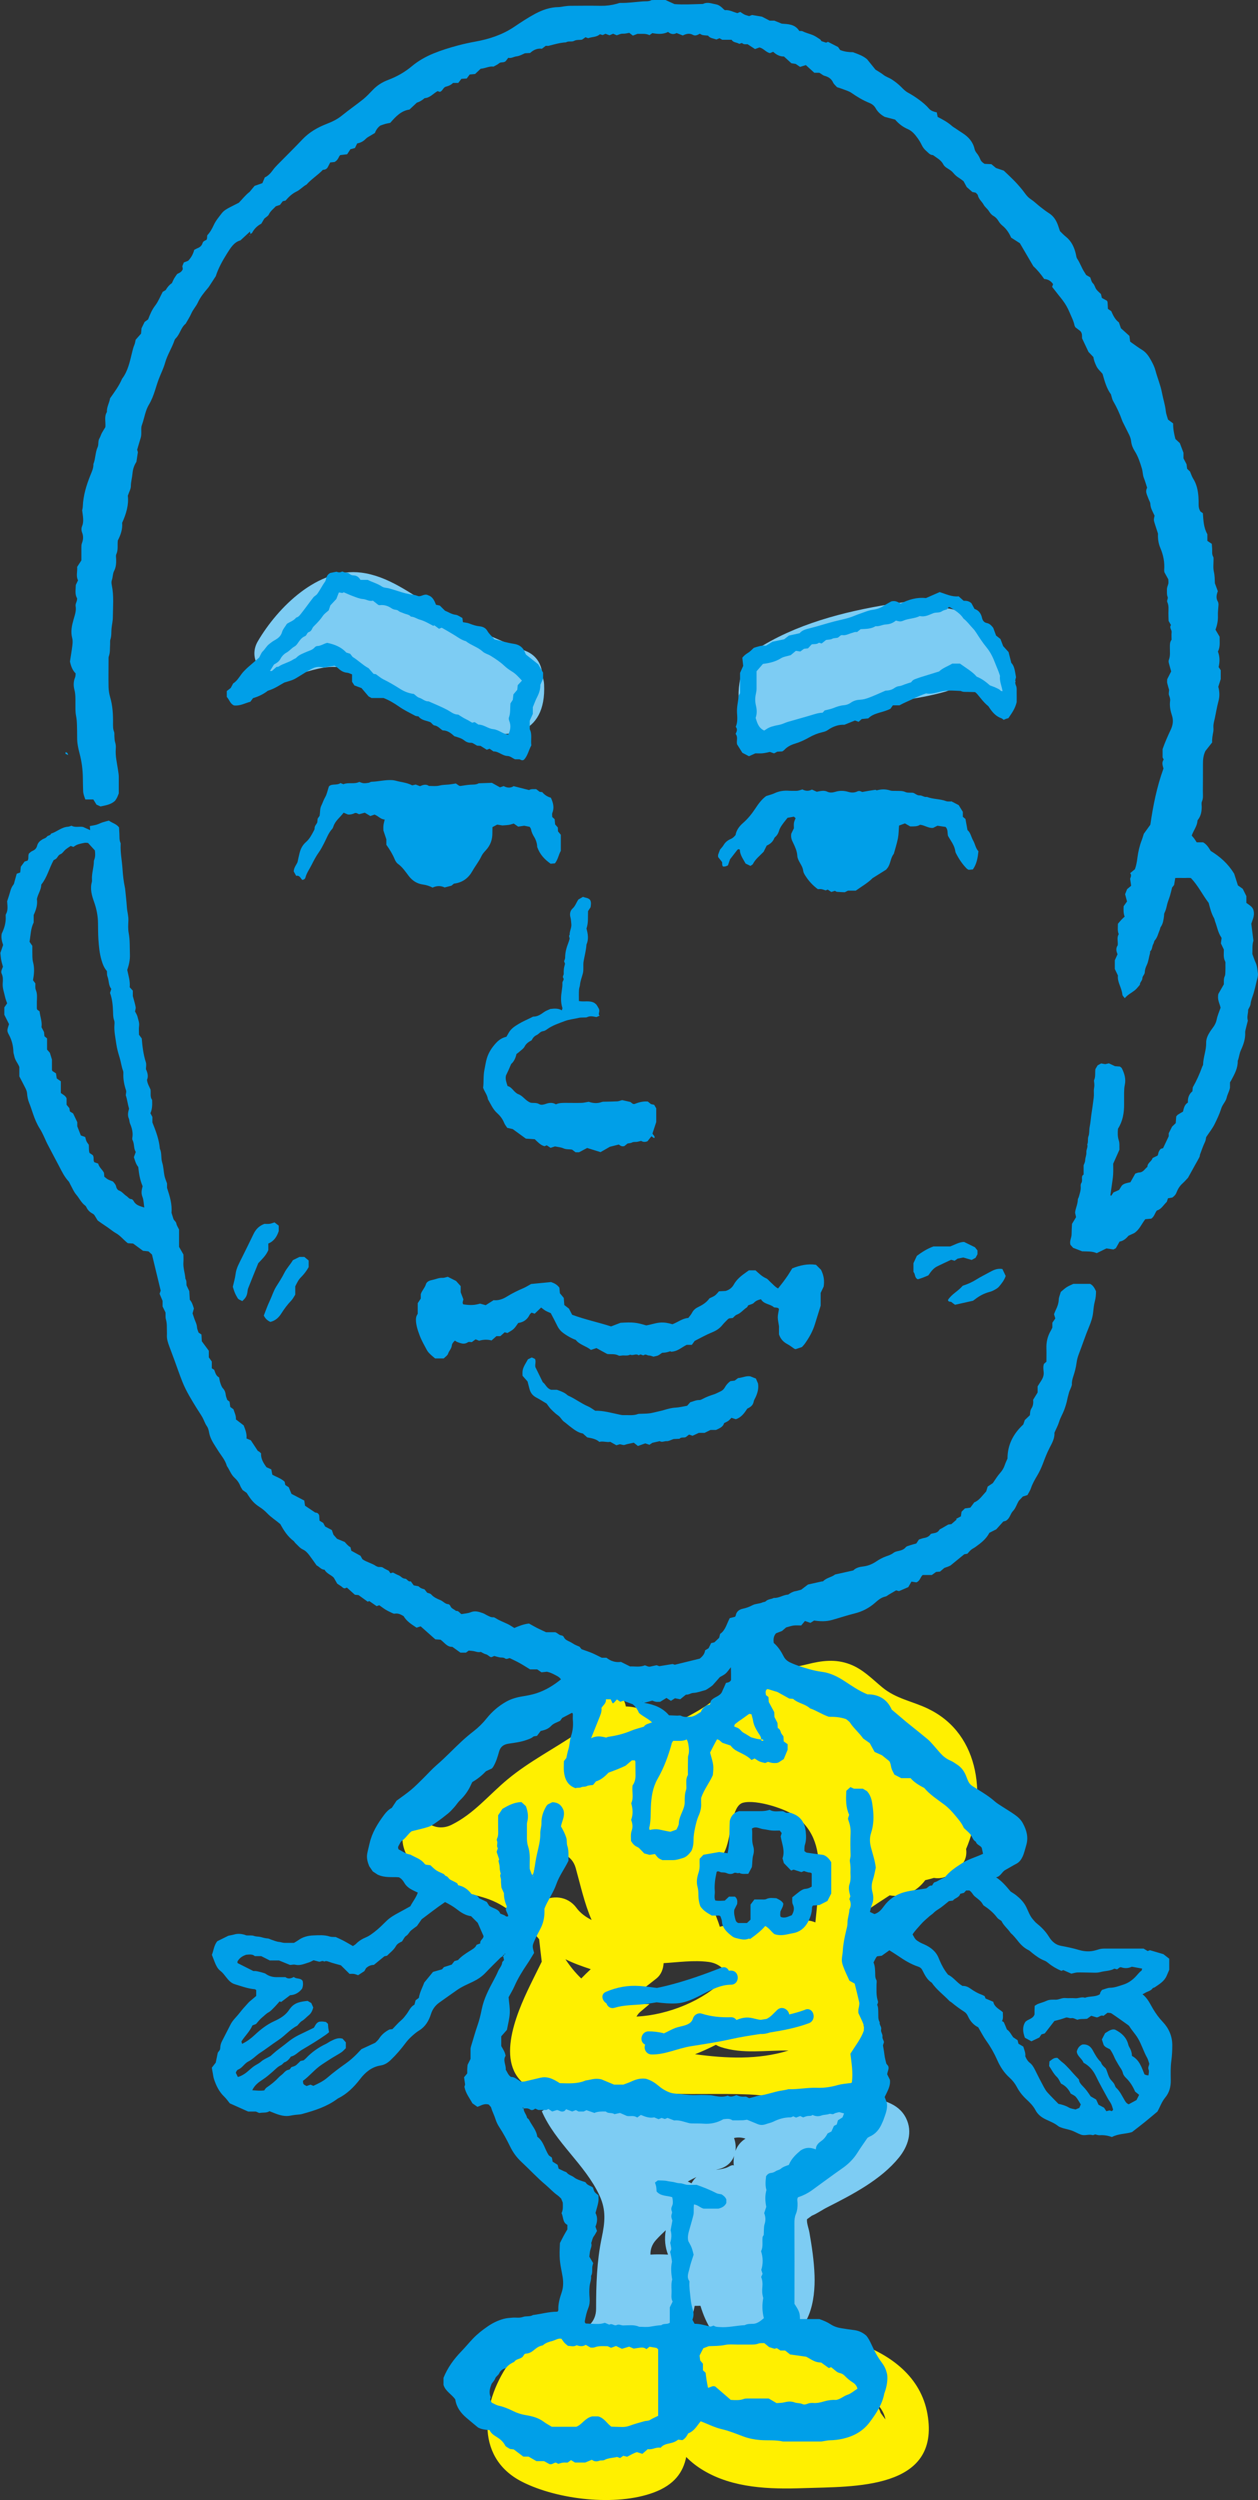
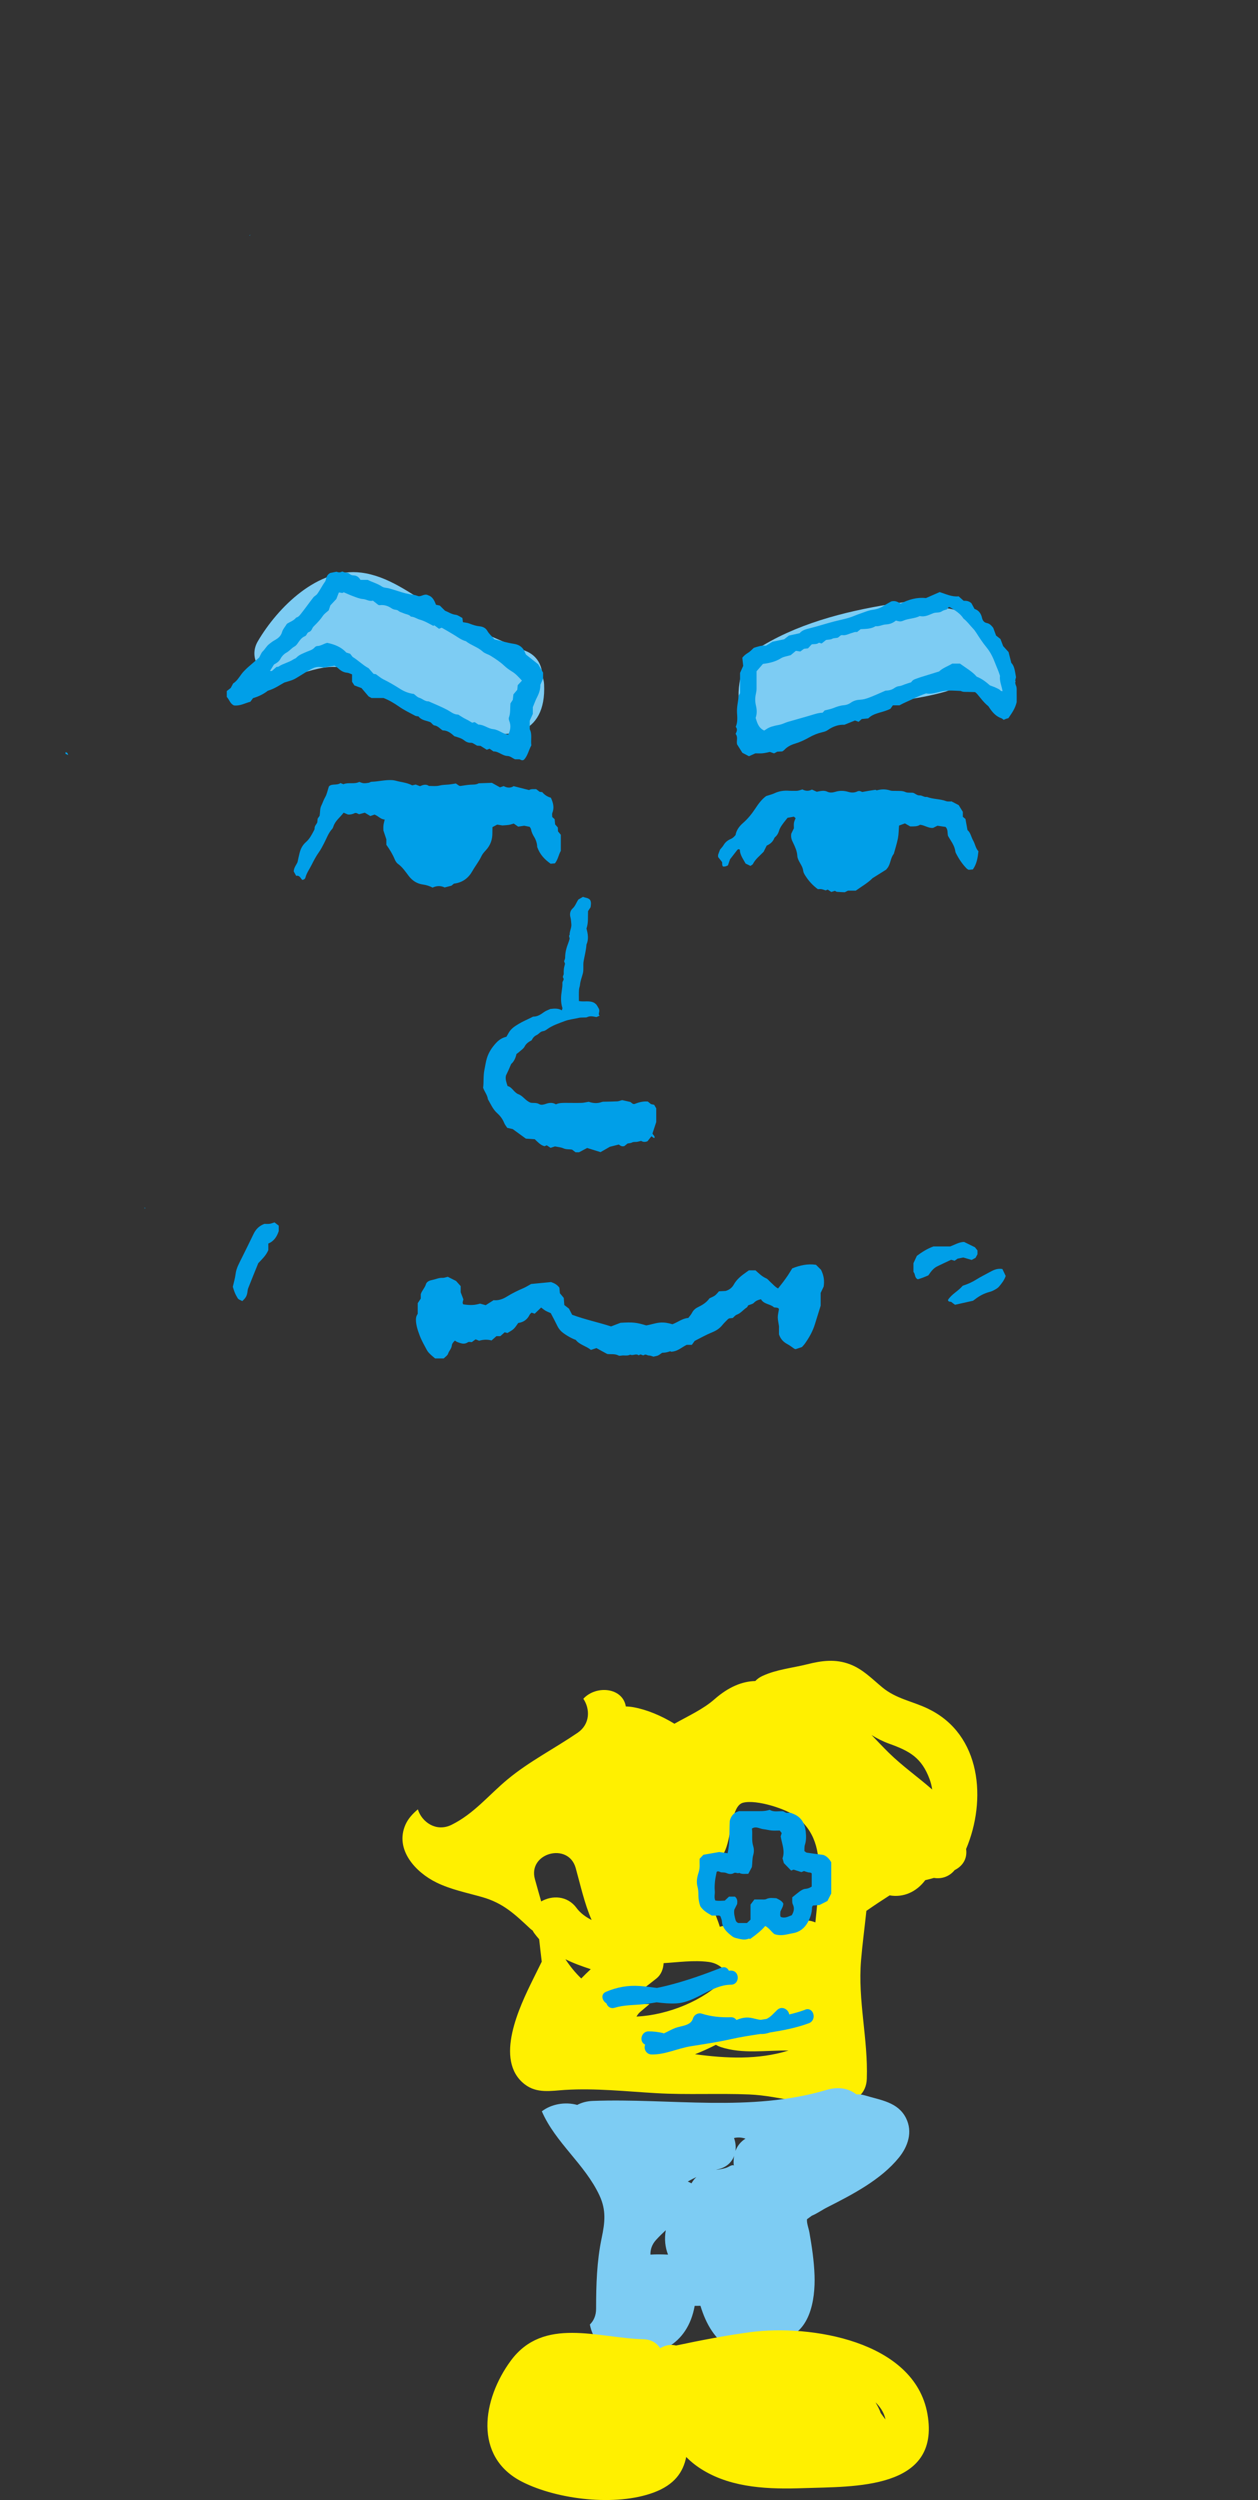
<svg xmlns="http://www.w3.org/2000/svg" id="b" width="273.15" height="542.59" viewBox="0 0 273.15 542.59">
  <rect x="0" y="0" width="273.15" height="542.59" fill="#333333" stroke="none" />
  <defs>
    <style>.d{fill:#fff000;}.e{fill:#7dccf3;}.f{fill:#009fe8;}</style>
  </defs>
  <g id="c">
    <path class="d" d="m201.6,370.89c-3.48-1.69-6.99-2.15-10.06-4.7-2.23-1.85-4.19-3.91-6.96-4.97-3.15-1.21-6.12-.82-9.33-.01-3.25.81-6.68,1.12-9.72,2.54-.64.3-1.14.67-1.53,1.09-2.8.07-5.75,1.22-8.87,3.96-2.48,2.18-5.7,3.62-8.69,5.31-2.78-1.71-5.97-3.06-8.87-3.58-.59-.11-1.15-.16-1.68-.17-.7-4.14-6.46-4.67-9.23-1.67,1.47,2.17,1.54,5.48-1.24,7.38-4.99,3.41-10.51,6.22-15.17,10.08-4.14,3.42-7.27,7.44-12.17,9.88-3.37,1.68-6.5-.59-7.35-3.34-1.11.94-2.1,1.99-2.69,3.32-2.38,5.39,2.17,10.34,6.75,12.57,3.13,1.53,6.6,2.21,9.93,3.16,4.54,1.3,7.02,3.67,10.45,6.88.16.15.33.26.49.38.1.17.18.34.3.51.36.49.73.94,1.11,1.37.18,1.62.36,3.25.56,4.87-.64,1.31-1.3,2.62-1.96,3.96-2.8,5.7-8.48,17.39-1.77,22.63,2.66,2.08,5.72,1.43,8.82,1.24,6.61-.4,13.21.33,19.8.71,6.73.39,13.45,0,20.17.28,6.79.28,13.38,2.87,20.17,1.96,2.95-.4,5.24-2.14,5.35-5.35.3-8.67-1.98-16.95-1.25-25.74.3-3.54.78-7.13,1.16-10.73.04-.03.08-.04.12-.07,1.62-1.13,3.27-2.22,4.93-3.28,2.96.52,5.82-.73,7.73-3.3.64-.14,1.26-.31,1.88-.49,1.59.26,3.28-.2,4.5-1.69,2.07-1.05,2.75-2.83,2.49-4.58,4.49-10.61,3.32-24.84-8.17-30.4Zm-75.39,58.51c-1.33-1.28-2.46-2.68-3.44-4.18,1.75.88,3.59,1.53,5.5,2.16-.71.65-1.4,1.33-2.07,2.02Zm-1.01-15.29c-2.03-2.75-5.37-2.78-7.69-1.43-.47-1.61-.91-3.23-1.36-4.82-1.6-5.71,7.26-8.12,8.85-2.44,1.01,3.6,1.88,7.67,3.46,11.29-1.33-.68-2.46-1.52-3.26-2.59Zm13.01,23.55c.21-.39.48-.74.83-1.03.67-.56,1.33-1.12,1.99-1.68-1.68,0-3.34-.08-4.99-.37,2.09-1.82,4.33-3.46,6.5-5.19.99-.79,1.48-2.03,1.55-3.32,3.2-.19,6.49-.68,9.73-.27,2.11.27,3.58,1.53,4.19,3.08-.25.18-.49.37-.71.61-4.4,4.65-12.17,7.83-19.08,8.18Zm12.7,8.18c1.56-.61,3.07-1.3,4.52-2.04.33.19.68.35,1.03.47,4.82,1.59,9.8.68,14.75.77-6.61,2.04-13.48,1.72-20.31.8Zm26.88-37.81c-.12,3.08-.42,6.14-.75,9.2-.99-.42-2.12-.57-3.33-.31-1.83.4-3.36,1.05-4.78,1.89-.73-.56-1.54-1.02-2.48-1.28-2.59-.71-4.89.94-7.34.48-.98-.18-1.94-.1-2.82.17-.39-1.34-1.02-2.75-1.37-3.77-.88-2.54-1.94-4.84-3.3-7.08,2.28-1.16,4.23-2.88,5.54-5.14,1.74-3,1.45-10.2,4.15-10.93,2.9-.78,9.65,1.36,11.9,3.24,4.29,3.59,4.78,8.25,4.57,13.51Zm15.17-27.64c-1.37-1.35-2.56-2.63-3.72-3.83,1.17.73,2.42,1.38,3.87,1.9,4.45,1.6,7.01,3.04,8.74,7.7.27.74.45,1.48.56,2.23-3.07-2.7-6.48-5.08-9.45-8Z" />
    <path class="e" d="m117.75,146.75c.01-2.18-1.04-4.42-3.54-5.44-6.9-2.81-13.94-5.87-20.35-9.68-4.88-2.9-9.62-6.62-15.43-7.35-9.35-1.18-18.07,7.45-22.45,14.9-2.46,4.18,1.59,8.87,6.05,7.87,3.08-.69,6.27-2.03,9.42-2.28,4.26-.34,7.91,1.88,11.7,3.6,6.08,2.76,11.86,6.1,17.92,8.87,9.01,4.11,17.61,2.44,17.07-8.72-.03-.66-.18-1.23-.39-1.76Z" />
    <path class="e" d="m216.47,143.32c.66-1.7.48-3.7-1.2-5.38-2.22-2.23-4.6-4.48-7.66-5.48-1.94-.64-3.82-.63-5.67-.26-.46-.17-.91-.36-1.39-.5-1.38-.41-2.79-.72-4.2-1.01-1.02.12-2.06.27-3.11.44-10,1.61-20.65,4.35-29.22,9.98-3.79,3.75-4.49,10.1-2.77,15.11,1.2,3.48,4.61,4.72,7.87,3.2,3.21-1.5,6.82-2.07,10.21-3.03,1.4-.4,2.35-1.18,2.96-2.14,1.03-.19,2.07-.39,3.11-.6,6.6-1.33,13.39-1.68,19.87-3.54,1.87-.54,2.96-1.76,3.45-3.18,1.46,1.23,2.89,2.6,4.24,3.44,2.84,1.76,6.26.18,7.54-2.47-1.26-1.59-2.63-3.1-4.04-4.57Z" />
    <path class="e" d="m196.74,459.73c-1.76-3.53-5.54-3.92-8.92-4.95-.67-.2-1.29-.26-1.87-.22-1.58-1.25-3.78-1.78-6.47-.98-16.55,4.91-33.8,1.77-50.76,2.39-1.3.05-2.43.36-3.39.87-2.68-.74-5.67-.16-7.68,1.39,2.96,6.83,9.35,11.47,12.51,18.25,1.5,3.22,1.19,5.85.48,9.25-1.07,5.11-1.2,10.15-1.21,15.36,0,1.48-.53,2.61-1.35,3.41.52,2.85,2.51,5.67,5.49,6.27,7.46,1.51,14.75-.83,16.93-8.82.14-.5.24-1,.34-1.5.02,0,.05,0,.07,0,.39,0,.79,0,1.18-.01,1.2,3.95,3.16,7.43,6.76,9.48,3.44,1.96,7.85.91,10.07-2.13.15-.01.31-.03.46-.05,6.49-1.02,7.67-8.55,7.48-13.93-.11-3.13-.58-6.25-1.12-9.33-.14-.8-.61-1.99-.52-2.81,0,0,0-.01,0-.02.35-.26.71-.51,1.06-.77,1.15-.47,2.24-1.27,3.36-1.83,5.43-2.75,11.65-5.97,15.54-10.78,1.97-2.43,3.03-5.56,1.56-8.53Zm-55.51,29.61c-.03-1.07.3-2.19,1.21-3.19.67-.74,1.39-1.44,2.12-2.12-.34,1.96-.12,3.75.49,5.3-1.3-.06-2.57-.08-3.83,0Zm8.93-15.48s-.06-.02-.09-.04c-.24-.12-.48-.24-.73-.36.61-.34,1.23-.66,1.86-.96-.42.4-.78.85-1.05,1.35Zm9.19-3.85c-.04-.06-.28-.25-1.11.23-.68.39-1.74.56-2.78.7.16-.04.31-.1.47-.13,1.87-.44,2.98-1.57,3.49-2.93-.03.16-.08.31-.09.48-.11,1.23,0,1.58.03,1.65Zm.33-3.16c.14-.94.03-1.91-.3-2.83.88-.2,1.73-.12,2.49.14-.97.6-1.75,1.49-2.19,2.68Z" />
-     <path class="d" d="m201.38,523.94c-2.8-15.97-25.62-19.51-38.46-17.78-5.36.72-10.75,1.76-16.13,2.9-1.17-.31-2.4-.06-3.44.58-.72-1.1-1.92-1.9-3.61-1.94-9.96-.25-21.71-5-28.83,4.65-6.15,8.33-8.22,20.88,2.49,26.3,7.7,3.89,20.37,5.35,28.54,2.31,4.57-1.7,6.4-4.46,7.06-7.71,1.08,1.1,2.31,2.06,3.68,2.88,6.47,3.91,14.48,4.14,21.82,3.88,10.79-.38,29.77.43,26.88-16.06Zm-9.12,1.16c-.37-.48-.71-.95-1.05-1.42-.06-.17-.11-.35-.19-.52-.27-.62-.58-1.21-.91-1.78.96.95,1.69,2.03,2.04,3.23.05.17.07.32.1.48Z" />
-     <path class="f" d="m54.39,50.95c-.03-.2-.06-.39-.11-.69-.72.67-1.36,1.25-2.07,1.91-1.4.37-2.14,1.63-2.88,2.79-1.03,1.63-1.96,3.33-2.47,4.97-.47.73-.82,1.27-1.17,1.8-.18.27-.34.55-.55.79-.84.98-1.64,1.97-2.19,3.16-.38.82-1.03,1.49-1.4,2.33-.34.78-.82,1.5-1.24,2.25-1.05.84-1.22,2.27-2.16,3.18-.11.11-.21.26-.26.41-.56,1.68-1.56,3.16-2.04,4.88-.34,1.23-.94,2.38-1.39,3.58-.3.8-.54,1.61-.8,2.42-.34,1.07-.74,2.12-1.32,3.09-.5.84-.77,1.76-1.01,2.7-.17.67-.38,1.33-.6,1.98-.15.84.08,1.72-.19,2.56-.26.81-.48,1.62-.76,2.55.03.09.09.29.16.52-.1.65-.2,1.33-.32,2.11-.45.68-.76,1.51-.84,2.43-.08.96-.36,1.88-.37,2.86,0,.6-.37,1.21-.66,2.07.24,1.87-.31,3.86-1.23,5.87.13,1.35-.33,2.66-.94,3.83-.12,1.05.12,2.03-.32,2.97-.15.31-.05.75-.04,1.12.03.87-.04,1.74-.44,2.51-.33.64-.26,1.36-.5,2.02-.12.33-.08.76,0,1.12.47,2.3.24,4.62.22,6.94,0,.8-.2,1.6-.28,2.4-.08.8.02,1.61-.25,2.4-.1.29-.04.64-.06.97-.07.91.04,1.84-.29,2.72-.07.19-.05.43-.05.64,0,2-.04,4,0,6,.02.74.14,1.5.35,2.22.54,1.83.64,3.7.62,5.59,0,.64-.03,1.29.23,1.91.11.28.04.64.07.96.04.43.02.88.15,1.28.16.48.19.96.15,1.44-.13,1.58.27,3.1.49,4.64.07.48.16.95.16,1.43,0,1.19,0,2.38,0,3.61-.11.27-.21.57-.35.86-.14.29-.33.55-.45.74-.9.84-1.99.98-3.16,1.24-.22-.1-.56-.25-.88-.4-.24-.39-.46-.75-.69-1.12h-1.73c-.23-.61-.46-1.2-.48-1.85-.02-.92-.06-1.84-.06-2.76q-.02-2.77-.72-5.4c-.29-1.09-.52-2.19-.52-3.33,0-.92-.01-1.84-.04-2.76-.02-.7-.06-1.38-.2-2.08-.18-.89-.12-1.83-.13-2.75,0-.96.03-1.9-.22-2.87-.23-.86-.23-1.82.15-2.71.1-.24.08-.53.12-.84-.71-.7-1.03-1.6-1.24-2.59.17-1.13.38-2.29.52-3.46.06-.53.11-1.11-.03-1.61-.38-1.42-.08-2.74.31-4.11.26-.91.61-1.85.43-2.84-.1-.58.37-1.01.32-1.71-.52-.81-.3-1.84-.28-2.88.15-.33.32-.67.48-1.01-.48-.92-.1-1.9-.19-2.91.27-.42.56-.87.92-1.42,0-.84,0-1.8,0-2.77,0-.32,0-.67.12-.96.3-.79.35-1.54.02-2.35-.15-.37-.17-.9-.02-1.25.49-1.13.2-2.21.05-3.54.03-.15.13-.52.14-.89.1-2.34.77-4.53,1.63-6.68.32-.8.71-1.57.67-2.47.48-1.19.39-2.51.93-3.7.25-.56.02-1.27.38-1.87.22-.36.32-.79.52-1.16.25-.47.55-.91.77-1.28.1-1.18-.3-2.28.33-3.28-.07-1.06.53-1.96.69-2.98.95-1.35,1.95-2.69,2.61-4.24,1.28-1.68,1.67-3.69,2.16-5.67.14-.57.27-1.14.51-1.69.15-.34.18-.72.28-1.11.37-.42.77-.86,1.17-1.32.03-.38.06-.75.1-1.17.22-.45.45-.93.67-1.37.29-.21.55-.4.76-.55.42-1.11.84-2.1,1.54-3.01.67-.87,1.08-1.95,1.63-2.97.2-.12.43-.26.65-.39q.57-1,1.35-1.51c.16-.35.3-.69.48-1.01.19-.32.42-.62.66-.97.42-.22.97-.38,1.22-1.06-.01-.09-.04-.3-.1-.64.07-.17.19-.46.32-.79.29-.11.58-.23.95-.38q.96-.99,1.31-2.36c.18-.09.36-.21.55-.29.57-.22,1.06-.52,1.25-1.15.12-.41.47-.56.82-.71.26-.27.12-.62.23-1.04.57-.58,1.02-1.38,1.4-2.21.43-.94,1.1-1.72,1.72-2.53.46-.61,1.14-.98,1.81-1.33.62-.32,1.25-.63,1.91-.97.74-.75,1.41-1.65,2.34-2.36.37-.44.77-.93,1.08-1.3.67-.24,1.17-.41,1.69-.59.17-.41.34-.8.52-1.24.71-.33,1.26-.9,1.74-1.57.31-.44.68-.83,1.06-1.22,1.78-1.81,3.6-3.59,5.34-5.43,1.48-1.57,3.28-2.61,5.25-3.38,1.21-.47,2.35-1,3.37-1.84,1.5-1.22,3.1-2.32,4.61-3.53.75-.61,1.42-1.33,2.09-2.03.95-.99,2.04-1.68,3.34-2.17,1.86-.7,3.59-1.67,5.14-2.97,1.4-1.17,2.99-2.07,4.7-2.77,1.74-.71,3.53-1.26,5.33-1.74,1.24-.33,2.49-.6,3.75-.83,3.04-.55,5.91-1.49,8.49-3.24,1.47-.99,2.95-1.97,4.52-2.81,1.59-.84,3.23-1.42,5.05-1.44.42,0,.85-.12,1.27-.17.43-.05.85-.11,1.28-.11,2.22-.02,4.43-.04,6.65,0,1.19.02,2.35-.13,3.49-.45.26-.07.52-.19.78-.18,1.62.04,3.22-.21,4.83-.33.64-.05,1.3.07,1.9-.28.97-.03,1.94-.07,2.86-.1.75.34,1.43.65,2.13.97,1.93.15,3.87.03,5.81-.02.16,0,.34,0,.48-.06.92-.43,1.8-.02,2.69.13.71.12,1.24.61,1.74,1.11.04.04.09.06.23.16.89-.12,1.75.37,2.67.64.19-.08.39-.16.66-.26.27.17.57.4.89.56.28.14.6.2,1.03.34.14-.05.38-.14.64-.24.68.12,1.36.23,2.16.37.47.24,1.04.54,1.66.86h1.02c.55.22,1.05.43,1.6.65,1.37.11,2.87.08,3.81,1.59.22.02.53-.04.74.07.72.37,1.51.53,2.24.84.54.23,1.02.58,1.52.9.13.08.2.24.32.4.32.11.67.22,1,.33.13-.06.22-.1.41-.18.65.33,1.35.69,2.19,1.12.08.12.27.39.45.65.91.37,1.87.48,2.79.48,1.1.42,2.18.76,3.07,1.54.59.73,1.2,1.48,1.81,2.24.57.38,1.18.69,1.73,1.13.53.43,1.25.63,1.83,1.01.72.47,1.4,1,2.01,1.61.45.45.89.92,1.48,1.24.85.46,1.67.99,2.44,1.56.77.57,1.51,1.18,2.14,1.92.42.49,1.07.68,1.68.81.08.39.14.7.2.99,1.11.56,2.19,1.15,3.11,1.97.24.21.53.36.79.54.49.33.97.67,1.47.98,1.32.84,2.3,1.92,2.65,3.51.07.3.25.61.45.85.35.42.6.89.8,1.39.17.43.51.68.91.94.46.02.94.04,1.48.07.3.25.63.52,1,.83.51.17,1.07.36,1.69.57.62.59,1.29,1.21,1.94,1.86.73.72,1.41,1.48,2.06,2.28.57.7,1.02,1.51,1.82,2.03.76.5,1.42,1.16,2.14,1.72.59.46,1.19.93,1.83,1.33,1.02.64,1.6,1.57,1.99,2.66.14.4.27.81.42,1.25.41.4.81.84,1.28,1.21,1.25,1,1.85,2.34,2.19,3.85.07.31.09.66.26.91.64.93.97,2.02,1.59,2.95.12.18.23.37.37.6.28.17.6.35.89.52.19.49.23.95.62,1.33.33.32.41.87.69,1.26.28.39.68.69,1.01,1.02.07.28.12.54.2.85.35.19.72.4,1.09.6.05.1.13.19.14.29.04.48.06.96.08,1.48.22.15.44.3.73.5.38.89.84,1.85,1.66,2.44.2.56.35,1.01.44,1.27.7.63,1.26,1.13,1.84,1.66.05.37.09.74.16,1.24.05.03.17.13.31.23.75.52,1.48,1.08,2.26,1.55.92.56,1.48,1.39,1.97,2.29.39.71.75,1.42.96,2.21.42,1.6,1.09,3.14,1.4,4.77.25,1.37.71,2.69.85,4.09.06.58.3,1.14.47,1.78.33.25.71.53,1.12.84-.03,1.14.19,2.24.49,3.38.31.29.67.62.96.89.25.67.48,1.27.79,2.09v1.21c.23.44.45.87.67,1.29.04.32.08.64.12.98.24.22.47.45.63.6.25.57.4,1.09.68,1.53.77,1.22,1.05,2.57,1.15,3.97.04.59.05,1.19.04,1.78,0,.5.13.95.38,1.38.17.12.35.24.54.38.12,1.54.15,3.11.98,4.57v1.44c.3.2.6.4.96.64.03.35.06.72.08,1.08.03.58-.1,1.18.23,1.74.08.13.07.32.07.48.01.92-.13,1.87.07,2.75.2.86.19,1.7.22,2.5.22.6.42,1.15.64,1.73-.28.75-.46,1.51.02,2.28.13.21.11.52.13.64-.06.88-.16,1.63-.13,2.37.04,1.04-.14,2.02-.53,3.06.26.44.56.95.9,1.53-.03,1.05.18,2.19-.37,3.21.43,1.14.42,2.24.15,3.37.14.2.29.43.46.68v1.94c-.17.53-.35,1.08-.53,1.66.28,1.02.33,2.05.04,3.12-.32,1.18-.52,2.4-.77,3.6-.11.52-.26,1.04-.32,1.56-.05.48.06.98-.03,1.45-.15.79-.31,1.58-.25,2.35-.53.67-1.03,1.3-1.46,1.85-.49.99-.54,1.95-.54,2.93,0,1.95,0,3.89-.02,5.84,0,.75.12,1.49-.21,2.23-.14.32-.04.75-.04,1.12,0,.99-.16,1.93-.76,2.74-.06.09-.15.18-.16.28-.06,1.18-.85,2.07-1.25,3.23.15.18.36.4.54.64.19.26.35.53.54.82h1.4c.83.48,1.25,1.24,1.64,1.87,2.05,1.26,3.74,2.73,5.1,4.94.2.65.5,1.56.81,2.54.31.22.66.46,1.05.74.25.5.51,1.03.79,1.59v1.47c.64.48,1.41.86,1.57,1.7.25,1.06-.22,1.94-.5,2.82.15,1.2.29,2.37.46,3.7-.3.83-.18,1.86-.23,2.87.23.62.42,1.24.69,1.82.35.75.4,1.57.51,2.35.08.6-.17,1.26-.31,1.89-.19.83-.39,1.67-.63,2.49-.23.77-.57,1.49-.65,2.31-.04.41-.33.79-.53,1.24.05.72-.33,1.49-.06,2.37-.15.59-.33,1.26-.49,1.94-.05.21-.1.42-.09.63.07,1.38-.38,2.64-.94,3.86-.34.75-.38,1.56-.68,2.3.05,1.58-.7,2.89-1.41,4.22-.08.14-.17.27-.27.44v1.17c-.05.21-.07.31-.1.41-.19.61-.5,1.17-.64,1.81-.14.6-.6,1.13-.91,1.7-.13.23-.22.49-.3.74-.36,1.12-.87,2.18-1.38,3.22-.47.95-1.15,1.79-1.83,2.82-.08.24-.07.66-.27,1.07-.42.86-.72,1.78-1.06,2.68-.07.2-.05.43-.15.61-.29.57-.61,1.12-.92,1.67-.47.84-.93,1.68-1.55,2.8-.26.27-.71.8-1.23,1.27-.62.56-1.01,1.25-1.3,2-.17.44-.47.71-.86,1.02-.25.05-.57.1-.96.17-.07.21-.15.46-.26.77-.7.65-1.18,1.62-2.15,1.88-.47.59-.53,1.3-1.22,1.77-.35.03-.82.07-1.3.12-.8,1.02-1.27,2.29-2.41,3.02-.39.18-.78.36-1.22.56-.5.57-1.07,1.13-1.95,1.28-.27.47-.53.93-.81,1.43-.15.08-.34.18-.52.28-.52-.08-1.04-.15-1.53-.23-.73.36-1.4.69-2.11,1.03-1-.46-2.09-.35-3.16-.4-.6-.23-1.2-.46-1.96-.76-.13-.15-.38-.43-.58-.65-.25-.85.26-1.54.25-2.29,0-.7.05-1.4.09-2.26.23-.38.53-.88.88-1.45-.05-.25-.12-.56-.21-.96.06-.91.58-1.83.59-2.85,0-.2.17-.39.22-.6.2-.72.46-1.43.41-2.2-.02-.26-.02-.59.12-.78.43-.61-.19-1.47.51-1.85v-2.02c.1-.3.33-.65.34-1.11.02-.57.31-1.16.26-1.71-.05-.6.38-1.12.19-1.7.26-.56.05-1.21.25-1.74.26-.69.14-1.39.27-2.05.21-1.01.26-2.02.42-3.03.07-.42.13-.85.19-1.27.07-.48.13-.95.19-1.43.05-.37.11-.74.12-1.12.02-.54-.06-1.1.04-1.61.1-.48.07-.92,0-1.38-.01-.11-.03-.23,0-.32.36-.76.18-1.59.29-2.41.15-.25.32-.53.48-.81.24-.13.48-.26.77-.42.27.05.58.1.88.16.26-.06.52-.12.8-.18.44.21.88.41,1.32.62.37.03.74.06,1.07.08.17.15.34.23.41.36.57,1.12.93,2.32.66,3.57-.13.59-.15,1.17-.16,1.76-.01.81,0,1.62,0,2.43.02,1.92-.29,3.75-1.33,5.37-.08.9-.1,1.73.19,2.59.2.59.09,1.28.13,1.96-.43.96-.87,1.94-1.36,3.05,0,.68.04,1.49-.01,2.3-.04.75-.17,1.49-.27,2.23-.11.79-.22,1.57-.33,2.31.11.08.14.1.18.12.15-.22.3-.44.49-.73.33-.15.71-.32,1.22-.54.14-.22.33-.53.59-.94.43-.46,1.13-.58,1.87-.73.34-.6.68-1.2,1.06-1.88.24-.07.54-.23.85-.24.88-.02,1.21-.78,1.78-1.22-.01-.75.68-1.06.99-1.61.05-.09.1-.19.16-.32.31-.15.64-.31,1.04-.5.04-.08.13-.22.15-.37.06-.45.27-.81.57-1.12.17-.04.33-.09.49-.13.39-.81.77-1.63,1.23-2.59v-.65c.26-.52.53-1.05.73-1.44.33-.32.56-.55.79-.76.04-.53.08-1,.11-1.45.14-.16.23-.31.36-.39.36-.23.73-.44,1.11-.66.18-.76.32-1.52,1.06-1.96-.05-.96.2-1.81.98-2.45.03-.28.05-.55.08-.85.81-1.41,1.49-2.92,2.05-4.49.05-.15.18-.29.19-.44.03-1.61.71-3.13.67-4.76-.02-.86.37-1.67.84-2.4.26-.41.57-.78.84-1.19.29-.45.5-.91.61-1.47.16-.83.52-1.61.84-2.54-.17-.85-.78-1.76-.47-3.02.33-.58.76-1.33,1.18-2.06.01-.61-.07-1.2.2-1.77.13-.27.11-.63.13-.95.02-.54.02-1.08.01-1.62,0-.21.04-.46-.06-.64-.43-.82-.28-1.68-.28-2.56-.2-.41-.4-.85-.64-1.34.04-.32.09-.68.15-1.15,0,.02-.02-.09-.08-.17-.71-1.04-.89-2.28-1.33-3.42-.1-.25-.11-.53-.24-.75-.59-1.03-.86-2.18-1.16-3.3-1.31-1.7-2.23-3.67-3.83-5.37-.41-.12-1.01-.02-1.6-.04-.59-.02-1.18,0-1.82,0-.09.54-.17,1.01-.25,1.52-.14.18-.31.39-.44.56-.16.62-.28,1.19-.45,1.75-.2.66-.48,1.3-.64,1.97-.14.63-.28,1.24-.58,1.82-.09.18-.05.42-.08.63-.11.84-.21,1.68-.73,2.41-.12.16-.11.41-.2.6-.34.78-.49,1.64-1.09,2.31-.16.18-.15.51-.29.73-.32.5-.19,1.18-.68,1.61-.08.07,0,.28-.05.42-.26.86-.32,1.77-.72,2.6-.23.47-.41,1.01-.42,1.53-.02.53-.51.79-.52,1.29,0,.55-.57.88-.54,1.43-.38.42-.7.88-1.12,1.21-.7.55-1.53.93-2.16,1.7-.24-.32-.5-.52-.52-.75-.08-.82-.39-1.55-.67-2.31-.22-.6-.38-1.23-.3-1.86-.22-.46-.43-.9-.68-1.42v-1.88c.19-.41.38-.85.6-1.33-.3-.64-.41-1.31.03-1.92.11-.84-.26-1.67.23-2.42-.31-.72-.19-1.48-.18-2.26.24-.28.47-.57.73-.85.22-.24.47-.45.73-.7-.28-.72-.26-1.46-.22-2.26.22-.31.47-.66.73-1.03-.13-.52-.27-1.03-.41-1.58.13-.33.27-.68.43-1.09.24-.2.52-.44.88-.74-.06-.43-.13-.89-.22-1.51.07-.31.4-.75,0-1.22.38-.32.74-.61,1.04-.86.3-.83.43-1.62.53-2.42.17-1.32.46-2.63.95-3.89.16-.4.26-.81.45-1.38.4-.55.9-1.25,1.42-1.97.59-4.11,1.4-8.2,2.85-12.19-.16-.63-.45-1.3.05-1.95-.09-.18-.18-.36-.24-.46v-1.82c.55-1.55,1.14-2.87,1.76-4.18.46-.98.64-1.99.27-3.11-.33-1-.56-2.07-.4-3.18.06-.42-.1-.84-.25-1.25-.1-.27,0-.62.03-1.13-.1-.35-.28-.9-.41-1.47-.06-.26,0-.54,0-.84.28-.55.57-1.13.86-1.69-.17-.62-.36-1.23-.51-1.84-.05-.2-.07-.45,0-.64.36-.89.22-1.8.23-2.71,0-.59-.03-1.19.37-1.68,0-.56-.05-1.1.01-1.63.06-.54-.57-.99-.14-1.56-.15-.26-.31-.54-.51-.88-.02-.52-.05-1.11-.05-1.7,0-.8.13-1.61-.23-2.38-.19-.39.24-.76.04-1.23-.18-.42-.11-.95-.13-1.44-.03-.44.15-.83.28-1.25.11-.34.02-.75.02-1.04-.33-.59-.61-1.11-.85-1.54-.02-.21-.05-.32-.05-.42.14-1.7-.17-3.31-.84-4.87-.43-1.01-.55-2.07-.5-3.09-.25-.78-.49-1.49-.71-2.2-.24-.79-.24-.8-.03-1.69-.37-.83-.89-1.6-.92-2.56,0-.3-.2-.6-.32-.9-.15-.4-.32-.79-.46-1.19-.17-.48-.18-.95.08-1.42-.23-.69-.42-1.41-.7-2.1-.27-.66-.23-1.36-.43-2.04-.4-1.34-.83-2.66-1.58-3.84-.42-.66-.68-1.35-.76-2.09-.06-.56-.24-1.04-.48-1.52-.46-.91-.92-1.82-1.37-2.74-.05-.1-.08-.2-.12-.3-.52-1.46-1.17-2.87-1.95-4.21-.21-.36-.27-.8-.47-1.44-.88-1.16-1.35-2.75-1.82-4.44-.4-.52-1.01-.97-1.34-1.69-.3-.64-.56-1.26-.64-1.95-.36-.37-.69-.73-1.07-1.12-.43-.92-.89-1.88-1.4-2.96-.02-.46.09-1.08-.38-1.57-.38-.29-.76-.58-1.07-.82-.09-.18-.16-.28-.18-.38-.2-1.01-.69-1.91-1.08-2.85-.4-.96-.89-1.82-1.51-2.64-.29-.39-.6-.76-.9-1.14-.46-.59-.93-1.18-1.38-1.76.08-.22.13-.36.21-.59-.44-.65-1.07-1.07-1.93-1.12-.7-1.01-1.47-1.96-2.35-2.76-1.01-1.73-2.01-3.44-2.93-5-.73-.47-1.32-.84-1.9-1.22-.45-1.03-1.04-1.91-1.9-2.61-.33-.27-.62-.61-.84-.98-.29-.48-.63-.85-1.12-1.13-.42-.24-.71-.62-.98-1.05-.31-.49-.85-.86-1.12-1.36-.38-.7-1.08-1.2-1.26-2.04-.05-.23-.33-.41-.47-.58-.27-.06-.48-.1-.73-.15-.38-.33-.79-.69-1.23-1.08-.21-.39-.44-.81-.68-1.26-.32-.24-.65-.51-1.02-.74-.46-.28-.85-.62-1.2-1.05-.32-.4-.79-.7-1.24-.98-.38-.23-.73-.48-.93-.87-.49-.97-1.44-1.42-2.25-2.03-.68,0-1.03-.54-1.47-.91-.41-.35-.73-.77-.97-1.27-.25-.53-.57-1.04-.91-1.52-.57-.79-1.19-1.54-2.12-1.94-1.06-.46-1.95-1.13-2.75-2.06-.62-.16-1.29-.34-2.25-.59-.65-.35-1.46-.94-1.98-1.88-.3-.54-.77-.91-1.33-1.14-1.41-.56-2.69-1.34-3.93-2.2-.52-.36-1.17-.53-1.76-.77-.45-.17-.91-.31-1.37-.46-.29-.34-.67-.63-.84-1-.37-.83-1.04-1.24-1.82-1.45-.46-.12-.72-.45-1.19-.68h-1.08c-.59-.54-1.19-1.08-1.83-1.66-.39.12-.79.24-1.26.39-.28-.19-.58-.4-.95-.65-.25-.04-.57-.08-.93-.14-.49-.44-1.01-.91-1.62-1.47-.83.03-1.64-.35-2.33-1.02-.22.09-.41.17-.7.29-.84-.15-1.39-1.04-2.3-1.23-.3.11-.59.22-.95.35-.53-.34-1.06-.69-1.61-1.05-.4-.01-.85.11-1.22-.27-.19.06-.39.13-.6.19-.52-.36-1.3-.24-1.65-.89h-2.04c-.15-.08-.34-.19-.59-.33-.2.08-.44.18-.68.28-.64-.25-1.38-.26-1.81-.85-.43-.04-.81-.05-1.18-.12-.2-.04-.38-.18-.61-.29-.46.25-.95.55-1.49.25-.75-.42-1.45-.24-2.2.13-.42-.16-.86-.34-1.35-.53-.63.37-1.28.26-1.84-.24-1.15.57-2.26.46-3.43.26-.15.11-.37.27-.62.44-.85-.43-1.78-.23-2.59-.29-.38.15-.67.26-1.01.39-.27-.21-.52-.4-.78-.6-.46.07-.92.21-1.38.18-.51-.03-.92.23-1.34.35-.3-.13-.54-.23-.79-.34-.25.11-.49.21-.79.34-.26-.1-.55-.21-.87-.33-.18.08-.37.17-.6.28-.17-.05-.36-.11-.61-.18-.69.65-1.66.54-2.55.86-.17-.06-.37-.13-.58-.21-.2.15-.42.3-.73.52-.52.12-1.16-.04-1.78.29-.49.26-1.18-.05-1.72.3-1.29.07-2.51.43-3.75.75-.2.05-.43,0-.64,0-.27.21-.53.4-.84.64-.97-.14-1.83.24-2.56.92-.4.02-.78.04-1.13.06-.6.25-1.13.59-1.81.67-.61.07-1.17.49-1.8.31-.24.31-.44.57-.57.74-.48.41-1.04.1-1.45.47-.31.28-.73.44-1.19.71-.89-.15-1.77.38-2.79.46-.35.33-.74.7-1.21,1.14-.27.03-.64.06-1.17.11-.18.24-.44.59-.65.87-.45.03-.77.05-1.15.07-.2.27-.43.56-.69.89h-1.13c-.42.43-.95.66-1.52.8-.63.15-.71.93-1.32,1.14-.14-.04-.29-.09-.52-.16-.91.5-1.65,1.46-2.8,1.52q-.91.76-1.7.98c-.5.46-1.01.94-1.6,1.5-1.77.24-2.98,1.5-4.17,2.88-.31.07-.68.13-1.04.22-.35.1-.7.23-1.11.37-.52.38-.94.93-1.18,1.61-.3.18-.57.35-.85.51-.41.24-.84.45-1.19.81-.49.51-1.11.82-1.81.95-.17.34-.32.67-.49,1-.35.09-.65.17-.98.26-.22.34-.45.7-.71,1.09-.47.06-.95.11-1.5.18-.07.09-.2.21-.26.35-.2.45-.45.86-.98,1.15-.23.02-.55.06-.94.1-.15.29-.33.62-.49.95-.21.43-.56.64-1.09.64-1.08,1.14-2.48,1.99-3.55,3.2-.8.42-1.38,1.14-2.22,1.54-.91.44-1.66,1.14-2.35,1.95-.17.04-.38.08-.6.13-.18.25-.37.5-.6.8-.27.09-.57.18-.91.3-.51.57-1.18,1.03-1.53,1.8-.14.31-.54.5-.97.88-.14.24-.38.65-.65,1.1-.86.44-1.54,1.11-2.01,2-.06.11-.25.14-.39.21l.05.04Z" />
+     <path class="d" d="m201.38,523.94c-2.8-15.97-25.62-19.51-38.46-17.78-5.36.72-10.75,1.76-16.13,2.9-1.17-.31-2.4-.06-3.44.58-.72-1.1-1.92-1.9-3.61-1.94-9.96-.25-21.71-5-28.83,4.65-6.15,8.33-8.22,20.88,2.49,26.3,7.7,3.89,20.37,5.35,28.54,2.31,4.57-1.7,6.4-4.46,7.06-7.71,1.08,1.1,2.31,2.06,3.68,2.88,6.47,3.91,14.48,4.14,21.82,3.88,10.79-.38,29.77.43,26.88-16.06m-9.12,1.16c-.37-.48-.71-.95-1.05-1.42-.06-.17-.11-.35-.19-.52-.27-.62-.58-1.21-.91-1.78.96.95,1.69,2.03,2.04,3.23.05.17.07.32.1.48Z" />
    <path class="f" d="m107.12,282.18c1.07.13,2.04-.22,2.91-.76,1.14-.71,2.34-1.3,3.58-1.83.59-.25,1.14-.61,1.71-.92,1.47-.14,2.97-.29,4.33-.42.76.26,1.32.57,1.81,1.22.03.3.07.73.11,1.21.24.29.51.62.84,1.01.04.48.08,1.01.12,1.55.33.26.67.52,1.01.78.23.44.45.87.69,1.33,2.74,1.02,5.62,1.62,8.45,2.53.66-.25,1.36-.52,2.06-.79,2.68-.16,3.44-.08,5.57.57.99-.15,1.95-.52,2.96-.61.98-.09,1.92.1,2.73.36,1.24-.47,2.17-1.28,3.45-1.37.27-.36.61-.72.82-1.14.32-.62.82-.99,1.41-1.27.94-.45,1.78-1.01,2.37-1.85.41-.21.83-.35,1.17-.6.34-.25.59-.6.89-.92.51-.03.99-.05,1.44-.08.79-.22,1.41-.71,1.77-1.37.65-1.18,1.66-1.95,2.72-2.7.18-.13.35-.25.56-.4h1.44c.73.64,1.4,1.34,2.32,1.73.37.16.64.57.97.85.52.45.95,1.02,1.61,1.35.38-.49.75-.93,1.1-1.4.35-.47.7-.95,1.03-1.44.32-.49.62-.99.95-1.52,1.61-.64,3.26-1.05,5.15-.78.37.37.83.82,1.1,1.09.64,1.29.76,2.39.57,3.65-.18.39-.41.87-.65,1.37v2.77c-.4,1.3-.82,2.63-1.23,3.96-.47,1.56-1.26,2.96-2.2,4.28-.22.31-.49.57-.64.74-.57.19-.98.33-1.38.46-.1-.04-.21-.06-.29-.11-.49-.33-.95-.71-1.47-.98-.85-.45-1.48-1.07-1.84-2.13,0-.33,0-.82,0-1.3,0-.16.02-.33,0-.49-.09-.64-.25-1.27-.26-1.9,0-.58.16-1.15.25-1.73,0-.05-.02-.1-.04-.16-.24-.28-.59-.19-1.04-.28-.76-.75-2.17-.63-2.82-1.76-.63.14-1.12.33-1.55.79-.27.28-.76.34-1.23.54-.07.11-.15.35-.31.46-.75.48-1.29,1.25-2.18,1.57-.32.12-.57.46-.85.71-.26.03-.53.05-.78.08-.1.06-.21.11-.28.18-.41.42-.85.83-1.22,1.29-.58.72-1.29,1.18-2.16,1.54-1.34.54-2.6,1.26-3.83,1.88-.23.32-.41.58-.62.86h-1.12c-1.07.51-1.92,1.41-3.35,1.49.07.03-.07-.03-.22-.1-.31.09-.61.2-.92.25-.31.06-.64.06-.84.08-.37.25-.62.46-.9.59-.29.12-.61.16-.99.25-.27-.07-.63-.26-.98-.25-.37.02-.67-.39-1.07-.09-.31.23-.68-.4-1.03.01-.03.03-.12.05-.15.03-.57-.45-1.23.17-1.81-.14-.61.34-1.28.1-1.91.21-.21.03-.47.07-.64-.02-.81-.43-1.69-.22-2.44-.33-.45-.24-.82-.44-1.19-.64-.37-.2-.74-.41-1.15-.64-.38.13-.78.26-1.2.4-1.05-.87-2.47-1.1-3.3-2.18-1.02-.34-2.57-1.29-3.16-1.87-.35-.35-.63-.73-.84-1.17-.44-.92-.93-1.82-1.42-2.76-.37-.17-.77-.32-1.14-.53-.32-.18-.6-.43-.95-.69-.49.47-.95.91-1.4,1.34-.25-.08-.45-.15-.69-.23-.13.14-.32.28-.41.46-.51,1.05-1.35,1.63-2.47,1.78-.34.45-.61.93-1,1.29-.38.36-.88.59-1.35.89-.19-.05-.38-.1-.6-.16-.31.28-.64.56-.94.84h-.85c-.36.32-.72.64-1.06.94q-1.28-.36-2.7.06c-.12-.05-.26-.11-.41-.17-.1-.04-.19-.08-.35-.14-.23.17-.48.35-.83.61-.22,0-.62-.13-.84.02-.8.56-1.54.24-2.3-.04-.19-.07-.35-.21-.52-.32-.37.34-.64.69-.68,1.1-.07.67-.6,1.12-.8,1.74-.13.41-.63.7-.95,1.04h-1.87c-.35-.3-.74-.6-1.08-.94-.27-.26-.54-.55-.71-.87-.55-1.04-1.16-2.08-1.57-3.18-.41-1.09-.79-2.21-.81-3.41,0-.45.08-.85.39-1.27v-2.32c.24-.37.45-.68.66-1v-.94c.24-.81.88-1.36,1.11-2.15.18-.63.87-.86,1.41-.96.73-.14,1.42-.5,2.2-.45.36.02.73-.14,1.15-.23.51.25,1.07.54,1.79.9.24.27.6.67,1.01,1.12v1.34c.25.65.42,1.1.59,1.54-.07.37-.3.72-.03,1.08,1.54.23,2.46.19,3.64-.16.41.11.81.23,1.23.34.57-.36,1.11-.7,1.66-1.05Z" />
    <path class="f" d="m120.54,178.93c.24.27.41.47.58.66.01.28.03.55.04.85.19.23.39.47.61.73v3.5c-.47.78-.59,1.84-1.28,2.71-.28.02-.59.05-.93.08-1.25-.89-2.31-1.93-2.92-3.64,0-.62-.2-1.44-.67-2.2-.31-.5-.56-1.03-.67-1.63-.03-.2-.2-.37-.29-.54-.4-.08-.76-.15-1.19-.24-.38.06-.85.13-1.31.2-.35-.25-.66-.46-.96-.67-.36.1-.71.23-1.07.29-.36.06-.73.07-1.39.12-.17-.03-.64-.1-1.14-.18-.32.17-.65.34-1.02.54,0,.44-.03.87-.02,1.3.01,1.41-.42,2.63-1.38,3.68-.36.4-.75.81-.97,1.28-.55,1.18-1.37,2.18-2,3.3-.89,1.56-2.17,2.49-4,2.71-.15.12-.31.26-.53.44-.44.11-.95.25-1.48.39-.85-.41-1.73-.39-2.62.03-.66-.34-1.35-.56-2.11-.67-1.25-.17-2.27-.81-3.07-1.85-.71-.93-1.36-1.93-2.34-2.63-.33-.23-.57-.65-.73-1.04-.46-1.1-1.07-2.09-1.79-3.1v-1.18c-.21-.62-.39-1.18-.64-1.92,0-.25-.04-.68.01-1.11.04-.41.17-.81.27-1.27-.88-.04-1.39-.77-2.21-1.08-.24.08-.53.19-.91.32-.36-.22-.77-.47-1.2-.73-.42.12-.83.23-1.24.34-.19-.09-.39-.18-.57-.26-.13,0-.25-.04-.34,0-.49.25-1,.37-1.54.31-.3-.13-.58-.25-.91-.39-.76,1.02-1.81,1.74-2.21,2.97-.07.2-.15.42-.29.57-.82.89-1.19,2.04-1.74,3.08-.35.66-.68,1.34-1.12,1.95-.63.88-1.12,1.82-1.6,2.78-.45.91-1.08,1.73-1.33,2.74-.06.24-.29.45-.68.5-.38-.32-.56-1.06-1.33-.88-.21-.38-.39-.7-.54-.97.06-.88.61-1.46.83-2,.17-.78.3-1.41.46-2.03.23-.91.65-1.7,1.37-2.33.75-.65,1.21-1.51,1.66-2.37.1-.19.23-.4.22-.59-.03-.55.39-.87.58-1.31.03-.26.05-.53.08-.83.17-.24.35-.5.43-.6.13-.84.05-1.56.35-2.17.31-.62.5-1.28.86-1.89.37-.63.5-1.4.8-2.3.57-.7,1.73-.17,2.51-.75.25.09.44.17.65.25,1.1-.47,2.35.06,3.44-.5.31.1.6.25.91.28.37.03.75-.03,1.13-.09.21-.03.4-.21.6-.22,1.51-.04,2.98-.45,4.5-.36.55.03,1.05.22,1.57.32.94.19,1.9.35,2.78.82.24-.06.49-.11.76-.18.28.11.58.23.93.36.62-.27,1.28-.53,1.95-.05.75-.01,1.54.1,2.25-.08.7-.18,1.38-.17,2.07-.23.47-.05.94-.14,1.52-.23.17.12.44.3.71.49.09.02.2.07.3.05.69-.09,1.37-.22,2.06-.27.64-.05,1.3.04,1.89-.31.97-.04,1.94-.07,2.86-.1.63.35,1.19.66,1.76.98.23-.08.48-.16.81-.27.7.38,1.47.48,2.15.01,1.17.3,2.24.57,3.35.85.46-.28,1-.19,1.55-.2.25.2.5.39.75.58.18.02.34.04.57.07.48.59,1.14,1.02,1.87,1.21.52,1.13.78,2.19.31,3.33-.09.23-.01.52-.01.86.13.12.29.26.52.47.02.28.06.65.1,1.1Z" />
    <path class="f" d="m206.51,173.88c.66.34,1.18.62,1.65.86.31.51.59.96.9,1.46v1.07c.14.11.34.28.57.47.14.74.28,1.53.44,2.42.68.54.79,1.5,1.24,2.28.44.78.54,1.72,1.14,2.31-.16,1.46-.37,2.76-1.21,3.95-.29.03-.6.05-.92.08-.14-.09-.3-.15-.41-.26-.99-1-1.75-2.16-2.38-3.41-.07-.14-.1-.31-.12-.46-.14-.81-.51-1.52-.95-2.2-.23-.36-.44-.73-.63-1.05-.14-.68.03-1.38-.52-1.93-.53-.08-1.11-.16-1.76-.26-.25.12-.58.29-.94.47-.98.12-1.79-.57-2.84-.68-.59.41-1.35.36-2.14.36-.34-.19-.71-.41-1.15-.66-.38.14-.82.31-1.27.48-.08.94-.07,1.87-.24,2.75-.22,1.14-.59,2.26-.9,3.39-.74.89-.67,2.14-1.36,3.05-.13.17-.27.33-.3.37-1.04.65-1.94,1.21-2.95,1.85-1.03,1.05-2.43,1.83-3.64,2.71h-1.69c-.14.07-.37.19-.71.35-.5-.02-1.09-.04-1.68-.09-.15-.01-.29-.14-.45-.22-.25.08-.5.15-.79.25-.25-.17-.51-.34-.78-.52-.15.06-.29.12-.44.18-.3-.09-.6-.22-.91-.27-.26-.05-.53,0-.79,0-1.12-.82-2.02-1.81-2.74-2.96-.2-.31-.4-.67-.44-1.02-.08-.68-.41-1.2-.73-1.77-.26-.45-.53-.98-.55-1.48-.06-1.06-.49-1.96-.93-2.88-.26-.53-.52-1.07-.38-1.94.1-.21.31-.64.57-1.17,0-.31-.05-.74.01-1.16.05-.35.23-.69.36-1.03-.14-.13-.26-.23-.38-.33-.47.08-.93.17-1.37.25-.27.35-.54.67-.8,1.01-.41.56-.84,1.1-1.04,1.79-.14.47-.35.9-.71,1.25-.12.11-.26.22-.32.36-.31.8-.92,1.3-1.65,1.62-.24.49-.46.92-.67,1.34-.81.86-1.78,1.57-2.33,2.66-.09.17-.33.25-.54.41-.35-.17-.68-.33-1.05-.51-.51-.96-1.23-1.86-1.25-3.01-.27-.2-.45-.08-.58.09-.5.63-.98,1.27-1.55,2-.13.37-.3.87-.45,1.31q-.56.33-1.08.25c-.25-.27-.13-.61-.19-.95-.28-.36-.57-.74-.86-1.1,0-.19-.04-.37,0-.51.11-.36.26-.7.42-1.12.23-.28.54-.59.76-.96.37-.64.92-1.07,1.57-1.34.43-.18.71-.47,1.03-.85.18-1.06.81-1.91,1.64-2.63,1.06-.92,1.91-2,2.68-3.16.65-.99,1.35-1.95,2.33-2.67.6-.2,1.23-.34,1.81-.61,1-.47,2.04-.62,3.13-.54.32.02.65.02.97.02.32,0,.65.02.97-.03.31-.05.61-.17.99-.28.65.37,1.37.41,2.06.03.37.17.71.32,1.05.48.78-.14,1.53-.39,2.33,0,.54.26,1.17.18,1.74,0,.96-.29,1.88-.25,2.84.04.62.18,1.27.19,1.89-.11.39-.19.73-.06,1.06.12.48-.09.94-.17,1.41-.25.47-.08.94-.15,1.47-.23.03.02.13.06.28.13.94-.27,1.92-.31,2.92.02.39.13.85.07,1.28.09.69.03,1.37-.06,2.06.26.41.19.95.1,1.56.14.47.07.88.62,1.52.58.54-.03.98.45,1.55.32,1.34.53,2.82.41,4.17.92.34.13.75.06,1.13.08Z" />
    <path class="f" d="m104.91,236c.15-1.18,0-2.52.28-3.86.18-.83.28-1.68.54-2.51.39-1.26,1.1-2.32,1.99-3.28.6-.65,1.3-1.12,2.24-1.34.16-.28.34-.6.53-.92.51-.87,1.34-1.4,2.17-1.89.87-.52,1.82-.92,2.73-1.37.15-.07.29-.19.44-.19.92,0,1.61-.49,2.32-1,.39-.28.86-.43,1.36-.66.79-.08,1.64-.2,2.48.3.06-.24.16-.41.12-.53-.41-1.26-.32-2.54-.12-3.82.08-.53.15-1.07.12-1.6-.02-.39.46-.69.2-1.06-.25-.36.1-.6.09-.91-.02-.38,0-.76.04-1.13.04-.31.14-.62.24-1.07-.02-.06-.1-.25-.2-.54.07-.22.23-.52.23-.82,0-1.09.28-2.11.67-3.11.11-.3.21-.6.29-.91.07-.29-.27-.61.02-.9-.05-.81.47-1.54.36-2.36-.06-.48-.06-.97-.19-1.43-.21-.76-.04-1.46.48-1.93.59-.54.79-1.27,1.24-1.93.29-.17.61-.35,1.01-.59.47.23,1.11.17,1.55.69.26.49.18,1.02.09,1.58-.16.25-.34.52-.55.84-.05,1.23.1,2.53-.34,3.78.32,1.16.52,2.32,0,3.47-.08,1.24-.41,2.43-.62,3.64-.15.84.05,1.75-.15,2.57-.2.83-.55,1.62-.63,2.49-.03.37-.2.73-.22,1.1-.05.8-.02,1.6-.02,2.46,1.17.25,2.36-.2,3.39.43.16.14.36.26.47.44.24.35.43.74.5.85.25.69-.31,1.07.14,1.46-.3.13-.49.21-.7.3-.67-.12-1.34-.32-2.02.02-.18.09-.42.06-.63.07-.38.03-.77-.01-1.13.07-1.03.25-2.12.34-3.1.71-1.29.49-2.63.92-3.77,1.73-.31.22-.57.42-.98.47-.55.07-.88.61-1.34.83-.54.25-.84.63-1.1,1.14-.59.32-1.16.65-1.51,1.34-.25.49-.8.82-1.22,1.21-.16.14-.34.26-.56.43-.18.88-.59,1.69-1.15,2.16-.25.58-.41.97-.59,1.36-.18.39-.37.78-.54,1.14-.19.8.1,1.5.35,2.29,1.02.23,1.38,1.42,2.37,1.78.99.37,1.5,1.39,2.61,1.82.53.14,1.25-.07,1.91.33.41.24.95.1,1.41-.06.73-.26,1.45-.35,2.2.1.67-.33,1.42-.32,2.17-.32,1.13,0,2.27.03,3.4,0,.47-.01.94-.14,1.55-.24.84.3,1.83.43,2.84.05.24-.09.53-.06.79-.07.86-.02,1.73-.02,2.59-.07.31-.02.61-.16,1.03-.27.49.11,1.11.25,1.78.4.17.12.39.28.58.43.14,0,.26.05.34.01.91-.36,1.83-.62,2.88-.53.2.16.45.36.69.56.21.05.42.09.69.15.14.24.3.52.45.77v2.97c-.27.83-.55,1.68-.82,2.49.14.34.51.5.47.93-.35.14-.48-.32-.71-.31-.32.4-.62.78-.84,1.06-.56.22-.97.17-1.39-.08-.28.07-.58.16-.88.21-.36.06-.73-.05-1.1.15-.27.14-.62.14-.96.21-.22.18-.47.38-.68.55-.52.18-.88-.07-1.22-.33-.67.17-1.28.32-1.94.49-.65.37-1.34.77-2.03,1.16-.99-.31-1.95-.61-2.9-.9-.57.3-1.13.6-1.76.93h-.76c-.25-.19-.51-.39-.75-.57-.64-.12-1.28,0-1.91-.29-.52-.23-1.13-.27-1.81-.41-.23.08-.58.19-.95.31-.29-.19-.56-.37-.84-.55-.13.05-.28.11-.47.2-.88-.22-1.49-.92-2.13-1.52-.63-.04-1.22-.08-1.93-.13-.91-.66-1.91-1.39-2.85-2.07-.43-.1-.8-.18-1.2-.27-.23-.37-.52-.7-.67-1.09-.33-.82-.85-1.51-1.49-2.08-.96-.85-1.42-2-2.04-3.06-.1-.89-.71-1.55-1.05-2.52Z" />
-     <path class="f" d="m143.19,312.79c-.49.11-.9.2-1.54.35-.05.04-.32.22-.64.43-.26-.09-.56-.19-.9-.31-.51.18-1.06.38-1.6.57-.31-.25-.6-.48-.9-.72-.66.18-1.33.24-1.98.48-.26.1-.62-.08-1.04-.14-.18.05-.47.13-.76.22-.45-.26-.87-.49-1.33-.75-.75.18-1.53-.21-2.36.02-.72-.65-1.67-.8-2.64-.98-.3-.27-.62-.55-.94-.84-1.16-.2-2.01-.95-2.91-1.62-.39-.29-.74-.63-1.13-.9-.41-.28-.64-.7-.96-1.06-.28-.31-.67-.52-.99-.81-.36-.32-.72-.65-1.05-1.01-.29-.32-.52-.68-.84-1.1-.7-.41-1.47-.91-2.27-1.33-.77-.41-1.23-1.02-1.44-1.84-.13-.52-.27-1.03-.42-1.62-.34-.39-.73-.84-1.09-1.24-.06-1.4,0-1.58,1.17-3.57.22-.11.5-.25.84-.41.2.1.44.21.7.33.26.57-.04,1.18.08,1.77.54,1.09,1.07,2.19,1.61,3.28.62.43.8,1.31,1.8,1.64h1.27c.87.32,1.63.57,2.24,1.13.08.07.18.13.27.17,1.47.65,2.75,1.67,4.24,2.3.54.23,1.01.61,1.56.95,1.78-.05,3.53.48,5.3.84.26.05.53.12.79.11,1.07-.04,2.16.15,3.2-.24.19-.07.43-.04.64-.05.86-.04,1.7-.01,2.56-.23.82-.21,1.66-.35,2.48-.6.81-.24,1.63-.47,2.5-.51.79-.04,1.58-.25,2.49-.4.17-.19.42-.47.68-.77.63-.15,1.25-.5,1.97-.47.24.01.51-.14.74-.26.8-.43,1.65-.73,2.52-1.01.45-.15.87-.41,1.31-.6.41-.18.73-.46.95-.85.29-.52.66-.98,1.23-1.39.24-.03.56-.07.92-.11.23-.17.49-.36.74-.55.91-.07,1.76-.53,2.65-.38.43.17.82.33,1.22.48.15.34.29.68.46,1.07.18,1.04-.09,2.07-.56,3.06-.14.29-.33.57-.38.88-.14.78-.67,1.19-1.38,1.51-.63.95-1.3,1.93-2.51,2.31-.3-.1-.6-.2-.94-.31-.24.24-.44.49-.69.67-.26.19-.57.3-.9.48-.23.85-1.02,1.13-1.77,1.49h-1.19c-.36.18-.79.39-1.28.63h-1.25c-.42.19-.86.4-1.37.63-.18-.06-.42-.15-.75-.26-.21.16-.45.36-.71.55-.43.21-.99-.08-1.37.36-.48.02-.97.05-1.28.06-.61.2-1.07.49-1.51.46-.43-.03-.81.21-1.22.11-.16-.04-.3-.11-.35-.13Z" />
    <path class="f" d="m58.26,269.87v1.45c-.51,1.19-1.36,1.96-2.18,2.83-.72,1.77-1.47,3.6-2.19,5.44-.12.29-.13.63-.18.94-.14.79-.4,1.22-1.11,1.85-.24-.12-.48-.24-.72-.36-.05-.02-.08-.07-.24-.21-.16-.29-.42-.7-.61-1.14-.19-.44-.32-.9-.48-1.39.2-.89.48-1.81.6-2.75.08-.66.27-1.25.53-1.84.31-.69.66-1.35.99-2.02.78-1.59,1.58-3.17,2.34-4.77.48-1.02,1.16-1.81,2.4-2.28.25,0,.68.04,1.11-.01.36-.04.71-.2,1.09-.31.31.24.6.47.91.71v1.19c-.38,1.1-.94,2.13-2.24,2.68Z" />
-     <path class="f" d="m63.61,273.49c.55-.27.98-.48,1.42-.7h1.05c.28.24.61.5.94.78v1.44c-.47.84-1.03,1.56-1.68,2.21-.55.54-.86,1.23-1.23,1.96v1.8c-.27.41-.5.9-.86,1.28-.82.86-1.53,1.8-2.16,2.8-.57.91-1.29,1.57-2.38,1.84q-.97-.42-1.43-1.38c.41-1.04.79-2.15,1.3-3.21.48-1.01.78-2.08,1.38-3.05.62-.98,1.27-1.97,1.78-3,.51-1.02,1.3-1.8,1.87-2.78Z" />
    <path class="f" d="m206.33,270.52c1.04-.4,1.92-.95,3-.98.75.37,1.52.75,2.36,1.16.16.19.36.44.55.69v.83c-.14.25-.27.48-.42.77-.24.13-.52.29-.84.46-.6-.18-1.2-.35-1.82-.53-.4.08-.82.16-1.22.24-.23.16-.45.32-.67.47-.26-.08-.51-.15-.75-.22-.99.47-1.96.91-2.92,1.38-.79.39-1.26.87-2.03,2.01-.38.16-.77.33-1.16.48-.39.15-.8.27-1.12.37-.76-.34-.5-1.12-.95-1.6v-1.9c.25-.54.5-1.08.74-1.59,1.1-.81,2.21-1.54,3.6-2.04h3.67Z" />
    <path class="f" d="m211.3,282.3c-1.49.33-2.68.6-3.93.88-.24-.18-.51-.34-.74-.56-.23-.22-.7.06-.8-.48.78-1.27,2.23-1.91,3.2-3.09,1.05-.33,2.06-.78,3.01-1.38.9-.57,1.87-1.03,2.8-1.55.85-.47,1.7-.9,2.81-.7.23.48.48,1.01.72,1.51-.32.93-.89,1.65-1.48,2.34-.27.31-.67.52-1.05.73-.32.18-.68.32-1.04.41-1.16.31-2.19.87-3.12,1.6-.17.13-.35.25-.4.29Z" />
    <path class="f" d="m14.8,163.87c-.31-.14-.45-.21-.58-.27v-.33q.45-.03.58.6Z" />
    <path class="f" d="m54.34,50.91c-.03.09-.07.18-.1.26-.03-.03-.07-.05-.1-.08.08-.05.16-.1.24-.14l-.05-.04Z" />
    <path class="f" d="m31.33,262.08c.09.04.17.08.26.12-.25.2-.19-.05-.22-.16l-.03.03Z" />
-     <path class="f" d="m109.18,424.56c-.17.11-.37.19-.52.34-1.08,1.06-2.16,2.12-3.2,3.22-.79.84-1.71,1.46-2.74,1.96-1.21.58-2.46,1.09-3.56,1.88-1.27.91-2.56,1.78-3.82,2.7-.84.62-1.43,1.41-1.76,2.44-.46,1.46-1.2,2.75-2.58,3.59-.59.36-1.13.83-1.65,1.3-.47.44-.92.91-1.3,1.43-.97,1.3-2.02,2.53-3.19,3.65-.64.61-1.3,1.06-2.22,1.21-1.92.3-3.32,1.47-4.46,2.96-1.33,1.73-2.84,3.23-4.82,4.21-.05.02-.09.06-.13.09-2.29,1.7-4.95,2.53-7.64,3.27-.15.04-.31.08-.47.09-.7.05-1.38.13-2.07.27-1.12.23-2.24-.07-3.3-.48-.4-.15-.8-.32-1.24-.49-.63.42-1.39.25-2.09.38-.22.04-.49-.16-.86-.3h-1.68c-1.43-.64-2.75-1.23-3.98-1.78-.43-.53-.77-1.03-1.19-1.43-1.13-1.07-1.78-2.41-2.25-3.85-.12-.35-.16-.73-.23-1.1-.08-.42-.15-.83-.24-1.36.24-.31.54-.69.85-1.09.14-.7.29-1.43.45-2.17.16-.21.32-.42.44-.59.04-.17.08-.27.09-.37,0-.55.13-1.06.39-1.55.62-1.19,1.23-2.39,1.84-3.59.49-.98,1.33-1.69,1.98-2.54.59-.77,1.25-1.48,1.9-2.2.25-.28.56-.5.84-.74.29-.24.57-.49.86-.73v-1.27c-.14-.09-.22-.19-.31-.19-1.51-.12-2.92-.66-4.35-1.09-.81-.24-1.36-.87-1.86-1.51-.4-.5-.75-1-1.29-1.41-.58-.44-.92-1.17-1.2-1.87-.2-.5-.39-1-.61-1.58.37-.95.46-2.1,1.17-2.96.75-.37,1.47-.73,2.41-1.19.26-.06.79-.14,1.3-.28.7-.2,1.38-.15,2.06.02.21.05.4.17.61.19.53.05,1.12-.07,1.59.11.48.18.96.11,1.42.23.52.13,1.02.3,1.57.32.26.01.5.18.76.26.56.18,1.11.44,1.69.49.42.04.8.21,1.21.21.7,0,1.4,0,2.03,0,.36-.22.65-.37.91-.56.99-.73,2.13-1.02,3.32-1.06,1.18-.04,2.37-.14,3.53.24.4.13.86.08,1.31.11.62.29,1.26.57,1.87.9.61.32,1.2.69,1.85,1.06.22-.15.47-.27.65-.45.65-.68,1.44-1.14,2.29-1.49.66-.28,1.19-.71,1.75-1.13.95-.72,1.78-1.57,2.63-2.4.74-.72,1.62-1.23,2.53-1.72.9-.48,1.79-.98,2.62-1.44.54-1.03,1.24-1.87,1.63-2.97-.39-.19-.78-.36-1.15-.55-.73-.37-1.37-.85-1.79-1.58-.27-.47-.6-.9-1.16-1.19-1.42-.14-2.96.19-4.62-.58-.2-.13-.6-.39-1.06-.7-.24-.35-.51-.75-.77-1.13-.36-.88-.6-1.76-.44-2.69.13-.74.34-1.46.5-2.19.52-2.37,1.76-4.37,3.18-6.27.45-.6.97-1.16,1.66-1.51.33-.5.66-.99,1.03-1.55,1.02-.76,2.13-1.51,3.16-2.37.91-.76,1.74-1.62,2.59-2.45,1-.98,1.94-2.05,3-2.96,1.89-1.62,3.58-3.44,5.4-5.12.83-.77,1.7-1.5,2.59-2.19,1.07-.83,2.02-1.77,2.86-2.83,1.16-1.44,2.56-2.64,4.16-3.55,1.12-.64,2.36-.99,3.64-1.19,1-.16,2-.35,2.97-.66,1.96-.64,3.7-1.69,5.33-3.02-.35-.53-.86-.74-1.37-1.01-.52-.28-1.05-.51-1.68-.65-.34.04-.75.08-1.18.13-.32-.22-.63-.43-.93-.64h-1.55c-.79-.48-1.51-.95-2.25-1.36-.69-.39-1.42-.71-2.16-1.08-.32.03-.66.32-1.03.06-.38-.27-.84-.14-1.25-.24-.36-.08-.72-.19-1.08-.29-.21.09-.4.17-.6.26-.1-.02-.22-.02-.3-.07-.32-.19-.56-.48-.96-.57-.35-.08-.67-.31-1.07-.51-.38.14-.81.03-1.27-.1-.4-.11-.83-.12-1.34-.18-.12.09-.34.25-.61.45h-1.19c-.52-.37-1.12-.8-1.76-1.26-1.15.06-1.71-.94-2.56-1.55-.33-.02-.71-.05-1.14-.08-1.05-.93-2.13-1.89-3.18-2.82-.34.11-.58.19-.89.29-1.04-.7-2.15-1.35-2.82-2.51-.59-.35-1.18-.67-1.93-.53-.18.04-.41-.07-.59-.16-.48-.23-.97-.45-1.42-.73-.45-.28-.87-.61-1.34-.94-.18.06-.37.13-.57.2-.52-.36-1.05-.73-1.59-1.1-.09.03-.19.07-.35.13-.62-.44-1.26-.9-1.99-1.43-.16-.01-.42-.04-.8-.08-.53-.48-1.13-1.02-1.73-1.55-.14.06-.29.12-.43.17-.38,0-.57-.29-.83-.47-.27-.18-.54-.35-.84-.55-.23-.4-.47-.82-.74-1.29-.56-.62-1.54-.86-2.01-1.74-.75,0-1.16-.69-1.72-.93-.57-.79-1.08-1.55-1.63-2.27-.38-.48-.77-.92-1.38-1.2-.61-.28-1.07-.88-1.59-1.36-.16-.14-.25-.37-.42-.49-1.28-.96-2.12-2.28-2.86-3.64-.94-.81-2-1.46-2.86-2.36-.47-.5-1.01-.94-1.61-1.33-1.28-.82-1.89-1.57-2.84-3.09-.26-.18-.56-.39-.88-.62-.16-.27-.36-.53-.48-.83-.28-.72-.7-1.32-1.28-1.84-.77-.7-1.08-1.72-1.66-2.55-.36-1.33-1.29-2.32-1.99-3.46-.62-1-1.31-1.94-1.69-3.09-.23-.7-.22-1.47-.68-2.12-.4-.56-.6-1.26-.94-1.87-.37-.66-.8-1.27-1.2-1.91-1.16-1.88-2.33-3.75-3.15-5.8-.62-1.54-1.15-3.12-1.72-4.67-.37-1.01-.75-2.01-1.12-3.01-.3-.81-.58-1.62-.53-2.5.02-.27,0-.54,0-.81-.03-.86.04-1.71-.21-2.57-.14-.45-.06-.96-.09-1.5-.19-.39-.4-.83-.64-1.32v-1.21c-.22-.51-.43-1.01-.65-1.54.09-.24.17-.49.24-.68-.64-2.65-1.27-5.25-1.89-7.83-.27-.24-.51-.46-.76-.69-.37-.04-.74-.08-1.2-.13-.63-.46-1.31-.96-2.14-1.57-.26-.02-.69-.04-1.13-.07-.12-.09-.25-.18-.37-.29-.72-.63-1.37-1.4-2.18-1.86-.85-.48-1.55-1.13-2.37-1.64-.54-.34-1.06-.73-1.64-1.14-.22-.35-.47-.77-.71-1.16-.09-.09-.15-.19-.24-.24-.64-.33-1.17-.77-1.48-1.44-.07-.14-.15-.3-.28-.39-.85-.62-1.27-1.59-1.93-2.36-.55-.63-.87-1.46-1.29-2.21-.13-.23-.22-.51-.39-.7-.86-.92-1.4-2.02-1.97-3.12-.87-1.67-1.77-3.32-2.63-4.99-.32-.62-.57-1.27-.88-1.9-.23-.48-.47-.96-.76-1.41-.64-1-1.09-2.1-1.47-3.21-.28-.81-.53-1.62-.86-2.42-.26-.63-.39-1.34-.44-2.02-.03-.46-.2-.83-.39-1.21-.41-.82-.84-1.63-1.29-2.49,0-.65,0-1.35,0-2.05-.3-.8-.93-1.44-1.09-2.33-.05-.31-.19-.6-.2-.93-.03-1.3-.33-2.53-.95-3.69-.49-.91-.45-.97,0-2.35-.32-.63-.65-1.3-1.02-2.03v-1.6c.19-.28.4-.58.61-.88-.16-.48-.35-.93-.45-1.39-.21-.99-.59-1.93-.51-2.99.05-.66.1-1.38-.23-2.06-.25-.52.12-1.04.28-1.51-.13-.5-.29-.96-.37-1.43-.09-.47-.12-.95-.19-1.56.16-.46.37-1.07.6-1.73-.24-.72-.48-1.49-.31-2.44.53-1.1.95-2.36.87-3.74-.01-.16-.03-.35.04-.48.53-.91.32-1.88.27-2.82.14-.42.27-.82.4-1.22.27-.81.38-1.66.95-2.36.16-.19.2-.49.27-.75.16-.56.32-1.12.46-1.65.27-.1.47-.17.76-.27.04-.38.08-.79.13-1.25.26-.36.55-.75.82-1.12.22-.07.42-.13.63-.2.35-.42.05-.95.31-1.55.18-.13.44-.43.77-.56.55-.23.88-.58,1.02-1.15.15-.61.59-1.02,1.1-1.33.35-.22.77-.26,1.05-.65.19-.26.73-.18.86-.62,1.27-.4,2.28-1.41,3.68-1.5.26-.02.51-.14.76-.22.81.45,1.7.11,2.52.27.49.22.97.44,1.54.69-.03-.37-.04-.61-.07-.89.48-.09.95-.15,1.41-.28.46-.13.89-.37,1.35-.52.45-.15.92-.26,1.37-.38.74.54,1.64.71,2.21,1.48.02.43.04.85.07,1.28.05.69-.06,1.41.25,2.08.04.09.03.21.03.32-.09,1.79.29,3.54.4,5.31.09,1.33.23,2.67.51,3.99.02.1.05.21.06.32.13,1.34.29,2.67.38,4.01.06.97.37,1.9.33,2.88-.04.92-.1,1.86.07,2.75.29,1.56.2,3.12.26,4.67.04,1.15-.21,2.24-.58,3.32.26,1.24.67,2.46.53,3.75.24.26.46.5.68.74v1.17c.26.98.49,1.69.62,2.41.05.29-.09.62-.14.94.17.35.43.71.53,1.11.15.67.45,1.3.35,2.03-.08.63-.02,1.29-.02,1.91.22.29.41.55.6.81.14,1.75.35,3.48.89,5.16.16.49.02,1.07.02,1.51.39.84.55,1.6.23,2.31.08.84.5,1.47.76,2.09.12.81-.15,1.6.35,2.27.04.97.06,1.94-.37,2.89.13.24.25.47.43.8v1.19c.78,1.95,1.46,3.75,1.62,5.71.46.95.2,2.02.51,3.01.29.91.3,1.91.49,2.85.1.52.33,1.01.56,1.68v.96c.62,1.87,1.13,3.6.97,5.41.14.45.28.86.4,1.27.12.42.58.6.66,1.09.07.4.34.76.58,1.28v3.75c.3.52.59,1.02.95,1.66,0,.45.04,1.05,0,1.63-.11,1.25.35,2.43.43,3.65.31.43.19.94.24,1.41.21.44.41.87.6,1.26.04.65.07,1.24.11,1.87.47.51.67,1.18.89,1.91-.08.31-.18.66-.29,1.05.21.6.39,1.22.64,1.8.17.4.3.78.33,1.22.02.41.23.8.34,1.15.24.16.41.27.62.41.02.47.05.96.08,1.47.49.66,1,1.35,1.52,2.06v1.43c.2.29.39.55.65.91v1.47c.2.12.33.21.52.33.24.56.34,1.29,1.06,1.65.09.41.14.83.28,1.23.14.4.28.84.56,1.14.39.43.56.89.61,1.44.04.36.21.71.33,1.08.15.11.32.23.5.37.05.37.09.74.15,1.15.18.13.4.29.69.5.2.68.61,1.38.53,2.2.62.48,1.21.93,1.69,1.3.39,1,.72,1.85.61,2.84.3.12.59.24.94.39.46.7.96,1.46,1.53,2.32.01,0,.17.06.29.15.13.09.24.21.41.38-.08,1.15.51,2.09,1.17,3,.34.15.67.3,1.05.47.07.37.14.73.22,1.14.83.5,1.84.76,2.67,1.53.04.18.09.43.15.72.25.16.51.34.75.49.2.48.38.92.59,1.43.89.47,1.82.95,2.78,1.45.06.39.11.76.16,1.12.66.45,1.33.89,2.2,1.48.14.05.65-.04.88.63.02.27.04.7.07,1.14.27.17.54.33.8.49.13.24.26.48.42.78.42.22.89.47,1.46.77.07.21.17.5.34,1,.18.2.5.57.78.89.55.23,1.04.43,1.67.69.33.36.72.87,1.25,1.14.07.29.11.49.18.76.62.34,1.27.7,2,1.1.12.21.27.48.41.74.94.67,2.09.86,3,1.52.04.03.11.02.15.05.41.27.93-.03,1.35.28.33.25.74.4,1.22.66.08.12.22.33.37.54.16-.04.31-.09.54-.16.38.19.8.44,1.24.61.49.18.77.71,1.4.73.44.01.65.77,1.23.57.22.31.41.56.64.88.27.05.58.11,1.04.2.1.08.29.27.52.39.23.12.5.18.8.29.16.2.36.46.56.71.3.12.68.16.87.37.56.64,1.31.96,2.04,1.26.59.25.99.84,1.7.87.16,0,.38.25.45.43.23.55.82.66,1.2,1.03.57-.09.79.46,1.19.69.68-.13,1.4-.15,2.02-.41.95-.39,1.79-.09,2.64.21.35.12.66.36,1,.51.39.17.74.42,1.22.37.18-.02.41.11.58.22.81.52,1.71.84,2.57,1.25.48.23.92.54,1.45.86.98-.42,2.02-.84,3.18-.97.6.33,1.19.68,1.8.99.61.31,1.25.59,1.91.9h1.99c.54.17.82.65,1.35.69.18.01.44.18.51.35.27.61.82.79,1.35,1.05.34.16.64.39.97.57.28.15.58.26,1.09.48.09.11.33.4.45.55.88.32,1.59.54,2.27.83.68.29,1.34.64,2.12,1.02h1.02c.92.75,1.97,1.06,3.14.9.63.31,1.25.62,1.99.99.96-.06,2.1.22,3.21-.25.39.11.75.39,1.22.27.41-.11.83-.18,1.33-.29.17.06.41.15.58.21.96-.16,1.85-.3,2.89-.47.04.01.24.08.47.16,1.78-.44,3.59-.88,5.41-1.33.59-.46,1.08-1.01,1.17-1.8.27-.17.5-.3.75-.45.18-.35.37-.73.56-1.12.23-.06.44-.11.71-.17.3-.29.65-.62,1.03-.98.06-.23.12-.49.21-.85,1.16-.77,1.44-2.22,2.09-3.42.43-.11.79-.2,1.14-.29.06-.09.15-.18.16-.27.14-.88.78-1.32,1.53-1.48.75-.15,1.44-.41,2.1-.76.68-.36,1.46-.29,2.15-.6.24-.11.57-.09.74-.26.5-.49,1.2-.43,1.76-.73,1.11.08,2.03-.67,3.11-.72.49-.33.97-.64,1.57-.74.37-.06.72-.18,1.27-.33.31-.23.77-.59,1.45-1.11.82-.18,1.9-.43,2.99-.67.1-.02.26.01.31-.05.73-.77,1.84-.85,2.59-1.46,1.35-.3,2.65-.59,3.95-.88.6-.6,1.4-.78,2.18-.87,1.04-.12,1.94-.5,2.81-1.08.66-.45,1.39-.84,2.14-1.11.56-.2,1.11-.37,1.58-.74.26-.2.55-.3.87-.37.66-.15,1.33-.27,1.82-.87.18-.22.56-.3.86-.4.45-.15.92-.27,1.43-.41.16-.24.34-.51.57-.86.33-.1.73-.27,1.14-.34.62-.1,1.11-.36,1.44-.88.66-.22,1.44-.12,1.84-.87.09-.16.35-.23.53-.34.46-.27.92-.54,1.41-.82.18-.02.39-.05.68-.09.36-.31.75-.66,1.15-1-.04-.04-.08-.09-.13-.13.33-.18.66-.35,1.05-.56.04-.28.08-.59.14-1,.21-.21.48-.47.73-.72.41-.06.77-.11,1.18-.17.25-.34.51-.68.86-1.15,1.06-.4,1.73-1.46,2.59-2.38.1-.32.21-.67.32-1.05.41-.27.81-.54,1.11-.74.56-.79.99-1.54,1.56-2.17.48-.54.83-1.1,1.05-1.78.15-.46.37-.89.58-1.38,0-2.92,1.21-5.35,3.43-7.4.08-.25.18-.55.32-.95.27-.26.62-.59,1.11-1.06.06-.37,0-.96.35-1.5.36-.53.43-1.2.36-1.86.32-.52.63-1.02.97-1.57v-1.33c.23-.36.48-.77.74-1.17.4-.6.65-1.24.57-1.97-.06-.59-.15-1.18.07-1.75.16-.14.32-.28.53-.47,0-.94.03-1.91,0-2.88-.05-1.38.25-2.67.96-3.86.11-.18.19-.38.33-.66v-1.06c.22-.31.43-.62.64-.92-.1-.31-.19-.61-.28-.92.13-.31.23-.62.37-.9.36-.72.63-1.46.66-2.29.02-.52.27-1.02.44-1.65.36-.29.79-.71,1.28-1.03.45-.29.96-.48,1.45-.72h3.64c.69.36.97.95,1.28,1.6,0,.69-.05,1.42-.25,2.17-.21.77-.29,1.59-.37,2.38-.11,1.09-.45,2.11-.86,3.09-.83,1.98-1.49,4.02-2.26,6.02-.23.59-.4,1.23-.48,1.86-.13,1.01-.39,1.99-.71,2.95-.21.62-.35,1.24-.3,1.8-.15.72-.54,1.25-.68,1.89-.09.4-.23.8-.31,1.22-.16.83-.41,1.65-.71,2.44-.32.84-.81,1.63-1.07,2.48-.25.84-.67,1.57-1.03,2.42.09,1.18-.52,2.25-1.05,3.27-.6,1.15-1.05,2.36-1.5,3.55-.33.86-.72,1.68-1.18,2.46-.52.88-1.03,1.74-1.35,2.71-.18.55-.53,1.05-.78,1.53-.38.12-.69.22-1,.32-.29.31-.59.62-.85.9-.48.76-.68,1.62-1.3,2.26-.59.61-.64,1.61-1.56,2.12-.14.04-.4.11-.53.14-.58.64-1.08,1.2-1.52,1.69-.56.29-1.04.53-1.5.76-.71,1.38-1.87,2.24-3.05,3.09-.3.22-.66.37-.94.61-.29.24-.52.55-.79.84-.21.04-.42.08-.68.12-.91.75-1.87,1.53-2.99,2.44-.05.02-.29.14-.53.24-.25.1-.5.17-.8.28-.28.24-.61.52-.94.8-.28.02-.54.05-.85.07-.27.2-.57.42-.93.67h-1.99c-.53.49-.55,1.28-1.37,1.6-.27-.04-.68-.11-1.06-.17-.24.42-.48.84-.69,1.2-.7.3-1.33.57-2.02.87-.14-.04-.34-.09-.62-.17-.51.29-1.06.62-1.61.94-.23.14-.45.35-.69.4-.94.19-1.63.79-2.31,1.39-1.28,1.12-2.76,1.88-4.39,2.28-1.66.41-3.28.96-4.93,1.42-1.29.36-2.53.32-3.88.12-.19.12-.46.3-.8.51-.36-.12-.75-.26-1.19-.41-.28.33-.54.65-.81.97-.57,0-1.11-.05-1.63.01-.52.07-1.03.25-1.65.42-.24.21-.57.49-.88.76-.47.18-.91.35-1.31.51-.54.62-.61,1.3-.49,2.1.91.77,1.59,1.81,2.15,2.92.31.61.78,1.01,1.38,1.3,1.31.62,2.69,1.05,4.08,1.44.92.26,1.87.48,2.82.6,1.87.24,3.48,1.06,5.01,2.07,1.53,1,3.03,2.05,4.89,2.82,2.39-.03,4.29,1.04,5.28,3.31,1.13.96,2.15,1.83,3.18,2.69.37.31.76.6,1.13.91,1.17.95,2.36,1.88,3.51,2.85.41.34.77.76,1.13,1.16.54.6,1.05,1.23,1.59,1.83.62.69,1.32,1.25,2.19,1.62.54.23,1.03.59,1.52.91.93.61,1.54,1.49,1.93,2.52.68,1.77.7,1.73,2.41,2.78,1.33.82,2.65,1.64,3.83,2.69.48.42,1.05.74,1.59,1.1.86.56,1.74,1.08,2.57,1.66.76.52,1.46,1.13,1.9,1.96.81,1.5,1.25,3.04.72,4.79-.25.82-.42,1.66-.78,2.44-.3.64-.69,1.2-1.36,1.55-.81.42-1.58.91-2.38,1.34-.77.41-1.02,1.42-2.02,1.6,1.26.82,2.16,1.89,3.16,3.09.31.21.78.48,1.2.81.89.71,1.67,1.5,2.19,2.55.45.91.76,1.91,1.46,2.69.25.28.47.58.76.81,1.02.82,1.93,1.72,2.63,2.83.2.32.41.63.66.91.55.61,1.18,1.02,2.04,1.18,1.31.25,2.62.51,3.9.9.69.21,1.45.32,2.18.3.68-.01,1.38-.2,2.04-.41.42-.14.84-.19,1.27-.19,2.86,0,5.72,0,8.54,0,.34.2.61.37.88.53.16-.06.31-.11.5-.18.88.26,1.79.53,2.92.86.29.22.75.59,1.27.99v2.4c-.14.32-.35.81-.56,1.3-.51,1.2-1.59,1.82-2.6,2.51-.13.09-.36.08-.43.19-.43.63-1.19.69-1.75,1.07-.12.08-.26.13-.47.24,1.1.85,1.63,2.05,2.28,3.16.61,1.02,1.29,1.97,2.12,2.84,1.34,1.41,2.08,3.13,2.07,5.1,0,1.13-.06,2.25-.21,3.38-.19,1.38-.14,2.81-.12,4.21.02,1.4-.31,2.66-1.22,3.75-.76.92-1.13,2.07-1.68,3.03-.96.8-1.85,1.56-2.77,2.3-.87.7-1.76,1.38-2.74,2.14-1.35.44-2.95.32-4.37,1.08-.87-.32-1.76-.46-2.68-.39-.3.02-.62-.12-.96-.19-.16.05-.4.21-.57.16-.83-.25-1.67.21-2.52-.1-.76-.28-1.44-.72-2.21-.96-.71-.23-1.46-.33-2.16-.61-.2-.08-.41-.16-.57-.29-.77-.62-1.67-.97-2.55-1.38-1-.46-1.86-1.08-2.38-2.08-.49-.92-1.21-1.65-1.97-2.35-.84-.78-1.54-1.66-2.07-2.67-.41-.78-.95-1.45-1.59-2.03-1.18-1.06-2.02-2.35-2.66-3.8-.65-1.47-1.44-2.88-2.39-4.2-.62-.87-1.11-1.84-1.75-2.93-.93-.44-1.74-1.29-2.23-2.4-.19-.42-.44-.75-.81-.98-.95-.61-1.86-1.27-2.72-1.99-.16-.14-.37-.22-.52-.37-1.26-1.32-2.76-2.41-3.81-3.94-1.06-.66-1.54-1.75-2.08-2.79-.18-.34-.49-.57-.86-.69-1.6-.53-3.01-1.4-4.39-2.35-.62-.42-1.26-.81-1.87-1.2-.57.4-1.09.78-1.65,1.18-.28.03-.6.07-1.02.13-.05.06-.16.18-.24.31-.18.32-.35.66-.53,1.02.31.73.33,1.47.36,2.22.02.52-.05,1.06.25,1.57.14.24.04.63.04.96.01,1.23-.11,2.47.31,3.67.03.1.02.22,0,.32-.04.15-.11.3-.17.45.26.55.22,1.15.24,1.74.03.69-.09,1.4.31,2.03-.13.57.45,1.01.32,1.54-.15.59.35,1.02.28,1.55-.07.47.25.81.33,1.24-.08.25-.15.5-.22.7.08.47.16.89.22,1.31.07.42.1.85.18,1.27.08.42.19.83.33,1.39.07.09.24.3.4.51.27.61-.17,1.14-.21,1.82.16.31.35.69.58,1.16.2,1.34-.54,2.5-1.13,3.76.14.35.29.74.44,1.15.29,1.38-.3,2.62-.73,3.88-.07.2-.18.39-.26.59-.56,1.34-1.4,2.42-2.78,3-.15.06-.27.17-.41.25-.73,1.07-1.49,2.12-2.17,3.21-.87,1.39-2,2.5-3.35,3.43-2.2,1.54-4.36,3.15-6.54,4.73-.92.66-1.93,1.16-3.02,1.52-.26.38-.11.83-.1,1.24.02.82-.04,1.62-.36,2.38-.28.67-.33,1.35-.32,2.06.01,2.7.02,5.4.02,8.11,0,2.81,0,5.62-.01,8.43,0,.32,0,.65,0,.9,1.05,1.6,1.19,2.01,1.19,3.31h4.23c.93.33,1.71.66,2.44,1.14.71.47,1.54.73,2.4.86.85.13,1.69.27,2.54.37.89.1,1.79.37,2.75,1.18.43.45.85,1.26,1.23,2.09.6,1.33,1.28,2.6,2.16,3.77.52.69.95,1.43,1.2,2.68.13,1.07-.06,2.5-.57,3.89-.02.05-.05.1-.06.15-.44,2.4-1.77,4.37-3.18,6.26-1.44,1.93-3.44,3.03-5.78,3.57-.95.22-1.9.33-2.87.35-.42,0-.85.11-1.27.17-.21.03-.42.09-.64.09-2.76,0-5.51,0-8.27,0-1.65-.38-3.33-.19-4.99-.32-1.22-.1-2.43-.34-3.6-.77-1.55-.58-3.06-1.21-4.7-1.59-1.55-.36-3-1.11-4.56-1.71-.78.91-1.37,2.12-2.72,2.63-.28.53-.59,1.1-1.27,1.47-.18-.02-.44-.05-.87-.11.09-.02-.02-.03-.09.03-.51.42-1.1.62-1.75.76-.71.16-1.47.29-2,.97-.98-.22-1.83.5-2.8.3-.4.35-.76.67-1.17,1.02-.35-.11-.69-.22-1.17-.37-.66.17-1.35.6-2.14,1-.24-.06-.54-.13-.84-.21-.21.15-.43.31-.68.49-.19-.07-.39-.14-.67-.24-.07.02-.22.06-.37.09-.42.07-.85.11-1.26.2-.36.08-.75.16-1.06.35-.39.23-.8.04-1.2.2-.49.19-1.07.19-1.57-.23-.47.2-.96.41-1.46.61h-2.21c-.32-.2-.59-.36-.86-.53-.24.17-.46.33-.75.54-.3,0-.67-.03-1.04.01-.31.04-.61.16-.97.26-.15-.08-.34-.17-.54-.28-.46.04-.84.5-1.38.34-.38-.21-.75-.41-1.19-.65h-1.65c-.61-.35-1.17-.67-1.7-.98h-1.14c-.6-.45-1.29-.97-2.07-1.56-.2-.02-.51-.06-.83-.1-.28-.17-.55-.33-.79-.48-.11-.11-.21-.18-.25-.27-.43-.84-1.11-1.41-1.9-1.89-.59-.36-1.18-.75-1.49-1.46-.88-.04-1.73-.15-2.51-.56-.82-.68-1.65-1.36-2.47-2.06-1.27-1.07-2.22-2.34-2.46-4.02-.76-1.13-2.13-1.74-2.56-3.17v-1.53c.9-2.22,2.25-4.07,3.88-5.75.86-.89,1.65-1.86,2.5-2.75.97-1.01,2.07-1.88,3.23-2.67,1.07-.73,2.2-1.29,3.47-1.63.64-.17,1.26-.21,1.9-.26.75-.06,1.51.12,2.25-.15.71-.26,1.52,0,2.2-.42,1.75-.21,3.46-.73,5.25-.72.04,0,.08-.05.13-.08.04-.09.13-.19.12-.28-.06-1.32.29-2.56.71-3.78.44-1.28.4-2.56.15-3.83-.59-3.02-.67-3.63-.51-6.94.25-.48.51-1.01.79-1.53.25-.47.53-.93.82-1.42v-.99c-1.04-.5-.83-1.63-1.26-2.55.36-.71.29-1.52.26-2.3-.11-.27-.22-.52-.35-.85-.22-.2-.47-.49-.78-.71-.93-.65-1.69-1.51-2.55-2.24-1.87-1.56-3.51-3.36-5.29-5.01-1.05-.97-1.85-2.09-2.47-3.36-.71-1.45-1.47-2.87-2.36-4.22-.35-.53-.62-1.11-.82-1.74-.27-.86-.71-1.67-.97-2.58-.21-.24-.42-.48-.48-.55-1.06-.29-1.68.26-2.46.5-.31-.22-.65-.46-1.09-.77-.57-1.08-1.45-2.13-1.73-3.58.05-.17.12-.41.15-.5-.09-.62-.16-1.09-.23-1.57.23-.28.44-.53.69-.83,0-.26-.01-.58,0-.89.01-.32.05-.65.08-.99.18-.36.38-.75.64-1.27,0-.62-.01-1.38,0-2.13,0-.26.08-.53.16-.78.45-1.43.83-2.88,1.33-4.3.41-1.16.7-2.36.94-3.57.46-2.3,1.53-4.34,2.63-6.38.33-.61.65-1.23.92-1.88.27-.64.82-1.14.89-1.88.02-.18.25-.34.4-.54-.06-.27-.13-.57-.2-.88,0,0,.04-.04.04-.04,0,0,.04.04.04.04,0,0-.04.04-.04.04Zm6.44-17.51c.16-.39.31-.77.38-1.21.16-1.11.33-2.22.57-3.32.34-1.57.81-3.12.74-4.76,0-.21.05-.43.07-.64.07-.48.2-.96.19-1.43-.04-1.34.38-2.54,1.04-3.67.08-.14.21-.25.34-.4.3-.15.64-.31.96-.47,1.36,0,2.1.75,2.47,1.81.3,1.28-.37,2.3-.58,3.42.45.78.87,1.58,1.15,2.46.19.59.05,1.2.23,1.75.35,1.06.23,2.13.25,3.26-.81,1.7-2,3.25-2.64,5.1-.65,1.87-1.88,3.49-2.57,5.29,0,.3,0,.52,0,.73-.01,1.31-.29,2.55-.92,3.71-.43.81-.85,1.62-1.22,2.46-.53,1.18-.51,1.27-.11,2.71-.47.77-.95,1.61-1.5,2.41-1.06,1.56-2.04,3.16-2.8,4.89-.34.78-.81,1.52-1.24,2.32.09,1.14.32,2.32.25,3.49-.06,1.22-.4,2.42-.61,3.59-.43.49-.82.93-1.23,1.4v2.12c.35.64.81,1.26.94,2.12-.66.98.14,2.01.03,3,.36.55.51,1.16,1.14,1.58.82-.05,1.43.64,2.17,1.02.3-.02.58,0,.84-.05,1.15-.26,2.28-.55,3.43-.81.63-.14,1.25-.13,1.9.06.84.24,1.56.69,2.26,1.13,1.93.04,3.82.19,5.62-.59,1.01-.1,1.97-.58,3.42-.24.66.27,1.69.71,2.73,1.14h2.04c.62-.24,1.19-.42,1.72-.67,1.05-.5,2.12-.76,3.2-.59,1.07.31,1.92.86,2.71,1.52.41.35.85.67,1.32.93.65.37,1.36.67,2.11.74,1.71.17,3.42.42,5.15.33.86-.05,1.73,0,2.59.04.37.02.74.1,1.11.17.9.16,1.8.27,2.75-.07.63.4,1.29.11,1.87-.11.39.13.69.27,1,.31.37.05.75.01,1.1.01.26.13.5.24.68.33.5-.13.92-.21,1.32-.34.72-.24,1.47-.27,2.19-.45.78-.19,1.55-.4,2.32-.61.88-.24,1.8-.28,2.67-.54,2.11.07,4.18-.39,6.29-.31,1.52.06,2.99-.17,4.45-.59.77-.22,1.58-.28,2.37-.39.26-.04.55.03.69-.21.29-2.15-.09-4.22-.32-6.2,1.08-1.74,2.31-3.26,2.91-5,0-.5.1-.92-.02-1.25-.32-.85-.74-1.67-1.16-2.59,0-.18-.02-.45,0-.72.03-.26.12-.52.15-.78.03-.27.09-.55.04-.8-.31-1.35-.65-2.7-.99-4.08-.37-.2-.75-.41-1.14-.63-.45-1.01-.96-2.01-1.34-3.07-.18-.49-.34-1.01-.31-1.57.03-.59.17-1.18.2-1.75.08-1.51.38-2.98.73-4.44.14-.57.31-1.16.3-1.74-.02-.99.39-1.9.41-2.87.42-.77.35-1.55-.01-2.26.1-.26.17-.46.22-.62-.29-1.02-.44-1.88-.2-2.58.26-.74.28-1.47.23-2.23-.03-.48.02-.97,0-1.45-.02-.42-.05-.84-.13-1.27-.08-.42.17-.89.15-1.38-.05-1.62-.07-3.24,0-4.85.04-.99-.15-1.91-.5-2.82-.04-.1-.04-.2-.06-.31.08-.25.16-.51.25-.8-.77-1.65-.71-3.42-.62-5.2.3-.26.57-.51.9-.81.24.11.48.22.74.34h1.94c.36.21.73.43.91.54,1.02,1.15,1.11,2.43,1.27,3.63.23,1.82.21,3.66-.38,5.44-.35,1.05-.3,2.1-.02,3.17.38,1.45.88,2.87,1.04,4.37-.2.88-.35,1.79-.63,2.65-.3.9-.34,1.76-.09,2.68.24.89.26,1.8-.11,2.69-.2.49-.29,1.02-.44,1.59.37.17.7.33.98.46.96-.3,1.51-.95,2.02-1.66,1.14-1.59,2.71-2.64,4.57-3.12,1.5-.38,3.06-.53,4.62-.78.4-.17.67-.71,1.24-.62.04,0,.09-.06.09-.06.18-.25.3-.59.5-.65.79-.21,1.37-.82,2.2-1.02,1.01-1.32,2.39-2.24,3.8-3.14,1.42-.9,3.04-1.32,4.54-2.03-.1-.47-.2-.93-.28-1.3-.36-.58-1.12-.64-1.27-1.31-.56-.3-.74-.89-1.04-1.39-.16-.27-.41-.5-.63-.73-.31-.3-.63-.58-.95-.88-.43-1.01-1.13-1.82-1.82-2.65-.72-.87-1.47-1.69-2.38-2.38-1.55-1.17-3.2-2.21-4.39-3.65q-2.1-1.05-2.96-2.13h-2.04c-.51-.27-.99-.51-1.49-.77-.23-.49-.53-.95-.66-1.46-.13-.52-.15-1.06-.46-1.47-.62-.5-1.21-.98-1.58-1.27-.73-.33-1.22-.55-1.6-.72-.42-.76-.78-1.41-1.05-1.91-.6-.42-1.04-.73-1.43-1.01-.87-1.24-2.02-2.17-2.82-3.39-.26-.39-.71-.65-.9-.82-1.41-.48-2.65-.5-3.73-.5-1.52-.51-2.7-1.37-4.08-1.82-1.08-1-2.66-1.11-3.68-2.07-.34-.02-.61-.04-.83-.06-.88-.49-1.72-.96-2.56-1.42-.14-.07-.3-.09-.46-.14-.51-.16-1.01-.32-1.52-.47-.09-.03-.18-.01-.28-.02-.47.38-.29.86-.25,1.29.22.17.38.3.55.43.02.44.05.87.06,1.06.49.9.86,1.6,1.19,2.21.02.44.03.76.05,1.06.23.45.45.88.66,1.3.02.37.03.74.05,1.07.42.24.57.54.67.93.09.34.39.62.57.9.02.42.04.79.06,1.09.34.25.6.43.85.61v1.21c-.3.71-.54,1.3-.84,2.02-.26.17-.62.39-.97.63-.38.27-.83.24-1.25.23-.41,0-.82-.17-1.21-.26-.21.09-.41.18-.6.26-.43-.11-.86-.18-1.25-.35-.38-.17-.72-.44-1.04-.64-.26.13-.45.22-.68.33-.85-.86-1.94-1.33-2.98-1.85-.65-.32-1.16-.73-1.55-1.28-.6-.2-1.15-.38-1.77-.59-.35-.21-.61-.67-1.19-.77-.25.46-.51.92-.75,1.39-.27.52-.53,1.05-.76,1.49.8,2.79.8,2.83.6,4.89-.72,1.65-1.91,3.09-2.54,4.95,0,.32-.02.75,0,1.18.06.99-.19,1.91-.6,2.81-.48,1.08-1.07,3.84-1.05,5.01.01.88-.09,1.71-.47,2.52-.49.65-1.03,1.28-1.83,1.52-.71.21-1.43.46-2.19.46-.76,0-1.51,0-2.27,0-.29-.15-.62-.25-.86-.45-.28-.23-.48-.55-.76-.87-.39.06-.8.12-1.17.18-.39-.11-.74-.2-1.17-.32-.21-.23-.46-.51-.73-.77-.23-.22-.45-.5-.73-.61-.64-.26-1.04-.73-1.4-1.32,0-.74-.11-1.5.15-2.23.29-.81.18-1.58-.12-2.34.46-1.21.36-2.42.02-3.62.6-1.23.1-2.55.29-3.86.45-.6.63-1.32.64-2.09,0-1.02-.01-2.05-.03-3.07,0-.09-.09-.18-.15-.29h-.6c-.48.4-.93.79-1.38,1.17-1.2.57-2.43,1.05-3.68,1.49-.82.86-1.71,1.62-2.75,1.91-.28.35-.48.6-.63.78-.52.08-.99.06-1.35.24-.42.22-.87.07-1.24.26-.39.2-.81,0-1.2.2-1.71-.58-2.35-1.94-2.53-3.58-.08-.75-.01-1.51-.01-2.29.19-.24.38-.5.53-.69.15-.65.24-1.23.42-1.79.31-.98.28-2.01.61-2.99.38-1.13.49-2.31.38-3.5-.03-.32,0-.65,0-.97,0-.2.05-.42-.19-.55-.65.34-1.31.69-2.12,1.11-.09.12-.27.38-.45.63-.68.34-1.43.54-1.95,1.1-.58.62-1.31.9-2.27,1.1-.26.34-.58.77-.8,1.06-.42.09-.69.07-.83.19-.42.37-.93.52-1.43.7-1.27.46-2.6.61-3.92.81-1.04.16-1.75.62-2.06,1.73-.31,1.13-.66,2.27-1.27,3.29-.08.14-.2.25-.29.36-.46.21-.9.42-1.28.6-.9.94-1.85,1.7-2.97,2.35-.07.15-.18.34-.26.53-.57,1.3-1.37,2.43-2.4,3.41-.46.44-.8,1.01-1.23,1.49-.43.48-.87.97-1.36,1.38-.83.68-1.69,1.33-2.57,1.94-.53.37-1.07.76-1.67.96-1.16.38-2.37.63-3.67.96-.75.52-1.23,1.46-2.09,2.04-.33.22-.49.69-.72,1.06-.15.24-.22.49-.02.85.78.36,1.54,1,2.54,1.12,1.06.61,2.3.94,3.08,1.99.06.08.17.13.28.2.3.04.62.08.99.12.42.37.82.81,1.31,1.13.49.32,1.06.51,1.58.78.18.1.29.38.47.42.47.12.59.6.96.8.43.22.86.44,1.29.66.09.05.17.12.26.19.04.1.08.2.15.36,1.21.23,2.18.93,2.9,1.91.66.18,1.33.25,1.66.91.53.26,1.05.51,1.66.8.16.25.35.56.53.84.85.61,2.03.66,2.4,1.69.35.14.59.24.84.34.27.1.46.49.9.21-.08-.51-.45-.94-.54-1.48.07-.18.14-.38.23-.63-.42-.89-.64-1.88-.63-2.85-.22-.5-.42-.94-.54-1.22-.05-.66-.13-1.15-.1-1.63.03-.47-.35-.91-.05-1.38-.13-.46-.24-.92-.24-1.42,0-.47-.17-.93-.26-1.38.06-.12.11-.21.16-.3-.19-.56-.38-1.11-.56-1.65.1-.29.19-.54.27-.79-.4-.51.08-1.13-.21-1.66-.06-.11-.01-.33.05-.47.31-.67.23-1.37.22-2.07-.02-1.02,0-2.04,0-2.95.38-.56.67-1.01.94-1.4,1.3-.76,2.57-1.43,4.12-1.47.35.32.7.65.97.89.44,1.21.59,2.31.28,3.45-.08.3-.06.64-.06.96,0,.7.01,1.41,0,2.11-.02.76.02,1.51.26,2.23.36,1.09.39,2.22.35,3.35-.02.49,0,.97,0,1.5.13.37.26.78.42,1.17.03.07.16.11.25.16l-.05.05Zm-1.92,50.58c0,.74.59,1.26.73,1.95.04.17.33.27.42.45.6,1.24,1.63,2.26,1.81,3.71,1.41,1.02,1.62,2.76,2.52,4.06.23.17.45.32.65.47.06.33.12.64.17.89.42.26.78.49,1.08.68.09.32.15.58.22.84.42.2.8.39,1.19.57.19.09.44.12.56.27.42.54,1.11.65,1.6,1.04.55.44,1.21.62,1.85.85.25.09.6.13.71.32.37.61,1.1.65,1.55,1.06.12.33.17.67.35.92.21.29.53.49.83.75,0,.46.07.96-.02,1.43-.14.78-.39,1.54-.62,2.4.51.95.41,1.98-.01,2.97.12.33.23.62.34.93-.24.4-.42.8-.68,1.14-.34.45-.38,1-.58,1.49.22.61-.12,1.13-.24,1.69-.09.42-.11.84-.17,1.26.3.5.58.96.84,1.4-.07.3-.18.6-.2.9-.04.64.08,1.3-.26,1.89.09.77-.24,1.47-.32,2.21-.09.86-.07,1.73,0,2.59.06.76,0,1.46-.29,2.17-.34.84-.54,1.73-.71,2.62-.05.25-.11.54.18.73,2.98.15,3.07.15,4.14-.15.31.13.6.25.94.4.12-.03.27-.12.41-.11.42.01.79.41,1.23.19.48-.24.91.08,1.38.09,1.17,0,2.37-.22,3.49.29.81,0,1.64.11,2.42-.03.79-.14,1.58-.27,2.38-.31.52-.45,1.28-.11,1.84-.54v-3.32c.23-.48.42-.86.62-1.27-.42-.75-.2-1.58-.23-2.37-.04-.86-.08-1.72.14-2.4-.25-1.41-.32-2.67-.05-3.88-.06-.41-.11-.78-.18-1.15-.07-.36-.16-.72-.22-.98.11-.3.25-.5.24-.7-.03-.42-.14-.83-.22-1.28.28-.9.35-1.84.08-2.72.14-.74.26-1.42.39-2.12-.2-.43-.31-.9-.16-1.38.06-.2.14-.36.04-.59-.18-.4-.14-.8.07-1.23.22-.45.16-1.15.02-1.85-1.13-.39-2.49-.17-3.41-1.26-.02-.31-.02-.63-.07-.95-.05-.31-.17-.61-.27-.97.19-.15.4-.31.62-.47.72.04,1.44-.01,2.1.15.42.1.84.12,1.26.2.47.09.94.28,1.4.27.56-.01,1.03.28,1.56.33.7.06,1.4.01,2.1.01,1.48.54,2.92,1.09,4.3,1.81.32.17.72.17,1.1.25.46.28.86.63,1.05,1.12v.77c-.38.76-1.01,1.04-1.73,1.22h-3.2c-.73-.18-1.26-.83-2.1-.91-.06.43-.04.8-.05,1.17-.01.38.02.77-.07,1.13-.24.99-.54,1.96-.81,2.94-.25.88-.53,1.75-.3,2.71.24.46.53.92.72,1.42.19.49.3,1.02.44,1.53-.31,1-.68,1.96-.89,2.95-.19.91-.71,1.86-.04,2.79.03.04.02.11.02.16-.07,1.19.12,2.35.24,3.52.09.91.27,1.8.52,2.66.22.73.14,1.36-.11,2.05.14.26.29.54.47.87,1.22-.02,2.38.38,3.48.62.29-.1.49-.17.66-.23.41.31.84.29,1.28.32,1.84.15,3.64-.33,5.46-.41.6-.32,1.26-.27,1.9-.3.5-.02.93-.24,1.34-.5.31-.2.59-.45.92-.72-.38-1.47-.41-2.96-.13-4.38-.26-.84-.28-1.65-.19-2.45.08-.77-.01-1.49-.27-2.11.13-.3.22-.49.31-.68-.11-.32-.21-.63-.28-.85.43-1.4.38-2.72-.05-4.07.51-.97.21-2.07.34-3.11.11-.19.22-.38.24-.41.06-.92-.02-1.71.2-2.4.27-.84.19-1.57-.1-2.34.17-.5.33-1,.45-1.36-.26-1.32-.29-2.48.04-3.67q-.34-.97-.08-2.97c.24-.37.57-.66,1.02-.71.39-.04.71-.14,1.04-.37.34-.23.82-.28,1.13-.54.51-.44,1.11-.62,1.75-.84.57-1.44,1.71-2.42,2.6-3.17,1.19-.73,2.13-.62,3.26-.2.02-.91.62-1.42,1.19-1.82.65-.46,1.05-1.04,1.38-1.65.29-.15.53-.26.82-.41.18-.4.37-.83.54-1.21.26-.14.45-.23.62-.32.09-.32.17-.63.25-.9.36-.23.67-.43,1-.64.11-.29.22-.57.33-.85-.41-.11-.76-.21-1.05-.29-.41.12-.82.15-1.12.35-.38.26-.69-.09-1.06.05-.54.21-1.15.13-1.72.35-.6.23-1.28.17-1.89-.14-.31.29-.7.19-1.07.24-.36.05-.7.21-.97.3-.28-.13-.47-.22-.64-.3-.32.12-.61.24-.9.34-.23-.11-.43-.19-.61-.28-.2.08-.39.23-.59.23-1.32-.01-2.53.34-3.7.92-.52.26-1.12.36-1.67.56-.58.21-1.16.23-1.73,0-.79-.32-1.58-.65-2.35-.97-.32.04-.64.11-.95.12-.7.02-1.4.02-2.1.02-.05,0-.12,0-.16-.03-.58-.43-1.24-.28-1.92-.22-1.3.75-2.74,1.09-4.29.97-.75-.06-1.51-.03-2.27-.05-.27,0-.55,0-.81-.05-1.09-.25-2.13-.74-3.29-.6-.05,0-.1-.03-.11-.03-.49-.19-.93-.36-1.35-.52-.22.09-.42.17-.59.24-.28-.1-.52-.18-.7-.24-.25.11-.45.19-.66.28-.3-.13-.59-.25-.95-.4-1,.22-1.95-.13-2.9-.53-.25.18-.51.36-.8.57-.74-.56-1.59-.19-2.24-.35-.56-.24-1-.43-1.49-.65-.38.08-.79.18-1.2.27-.58-.43-1.4-.06-1.85-.58-.95-.02-1.81-.02-2.5.31-.67-.23-1.22-.42-1.73-.6-.23.11-.43.21-.6.29h-1.12c-.21-.11-.4-.22-.58-.31-.27.11-.52.2-.8.31-.43-.16-.87-.33-1.32-.5-.13.15-.27.31-.31.36-.69.41-1.13-.1-1.66-.19-.35.11-.7.22-1.05.33-.3-.2-.56-.38-.82-.55-.15.07-.29.15-.44.22h-1.75c-.25-.11-.48-.21-.67-.3-.39.3-.76.45-1.11.2-.45-.31-.91-.28-1.4-.22h-.01ZM31.33,262.08c-.13-.79-.12-1.62-.41-2.35-.33-.83-.14-1.57.05-2.28-.59-1.36-.8-2.73-.95-4.18-.5-.58-.7-1.36-.95-2.12.13-.37.26-.71.41-1.13-.5-.77-.26-1.76-.7-2.58-.07-.13-.08-.33-.05-.48.2-1.1-.07-2.12-.5-3.12-.14-.34-.11-.75-.26-1.09-.33-.75-.13-1.47.05-2.12-.31-1.08-.43-2.14-.71-2.92.04-.48.15-.77.08-1-.42-1.23-.67-2.48-.6-3.78,0-.16,0-.33-.05-.48-.37-.95-.47-1.97-.77-2.93-.3-.97-.58-1.96-.72-2.96-.19-1.38-.51-2.75-.4-4.17.03-.32.04-.67-.07-.96-.22-.58-.21-1.16-.23-1.75-.05-1.45-.17-2.88-.66-4.18.11-.34.19-.59.28-.88-.65-.77-.48-1.81-.84-2.7-.13-.33-.08-.74-.12-1.17-.6-.66-.93-1.53-1.18-2.4-.42-1.44-.56-2.95-.66-4.44-.08-1.18-.07-2.38-.09-3.56-.02-1.57-.31-3.07-.84-4.56-.5-1.4-.93-2.86-.49-4.39.04-.15.03-.32.02-.48-.09-1.36.42-2.66.41-4.01,0-.1.04-.21.08-.31.29-.73.21-1.48.14-2.03-.56-.62-1-1.09-1.48-1.62-.22-.01-.5-.08-.75-.03-.52.09-1.04.21-1.54.38-.33.12-.63.35-.89.51-.21-.08-.36-.13-.59-.21-.37.25-.78.5-1.14.8-.37.31-.64.82-1.06.98-.54.21-.62.72-.99,1.01-.17.13-.37.21-.51.29-.98,1.77-1.42,3.76-2.68,5.3-.02,1.15-.75,2.04-.96,3.17.19,1.19-.19,2.35-.7,3.44v1.63c-.68,1.37-.65,2.83-.9,4.18.26.37.47.68.61.88,0,.52-.01.9,0,1.27.03.75-.04,1.53.15,2.24.33,1.24.26,2.44.04,3.66-.02.1-.02.19-.04.3.16.21.32.43.51.68.02.44-.08.98.09,1.4.36.85.26,1.69.23,2.55-.01.49-.01.97,0,1.46,0,.1.06.2.09.3.17.12.34.24.5.36.13,1.18.6,2.3.42,3.43.21.4.38.73.55,1.06.03.33.07.64.09.91.22.18.39.32.57.47v2.43c.22.25.43.48.61.69.15.5.29.95.45,1.47,0,.7,0,1.45,0,2.21,0,.1.07.2.1.28.27.18.53.35.78.51.06.43.11.8.16,1.1.32.22.58.4.89.62v2.54c.49.37,1.02.58,1.25,1.17v1.39c.22.27.43.51.6.72.05.31.1.57.12.72.33.21.56.35.7.44.29.61.54,1.13.9,1.89v.9c.33.85.56,1.44.77,1.98.35.13.64.23.95.34.1.35.16.67.29.95.14.28.35.53.49.73.06.67-.03,1.27.16,1.78.31.21.57.39.72.49.33.56.01,1.1.32,1.52.26.09.51.18.84.3.18.81.93,1.32,1.26,2.01.03.35.05.62.07.84.3.23.54.45.82.6.32.17.68.28,1.04.43.31.34.64.67.73,1.19.05.28.3.66.55.75.7.24,1.09.84,1.67,1.22.35.22.55.64,1.05.67.25.01.43.27.57.52.49.86,1.42,1.02,2.25,1.31l-.03.03Zm184.35,172.42c.27,1.16,1.32,1.54,2.07,2.22-.02.67.14,1.32-.18,1.94.14.08.34.13.4.25.23.47.41.96.66,1.56.61.37.94,1.13,1.37,1.69.39.26.7.46.95.63.08.3.13.5.19.77.33.19.69.41,1.05.62.21.72.53,1.41.43,2.11.25.57.5,1.03.95,1.38.52.4.86.95,1.15,1.54.61,1.26,1.26,2.5,1.92,3.73.23.42.48.85.8,1.2.76.84,1.57,1.63,2.38,2.47.78.15,1.54.37,2.25.79.44.26,1,.3,1.46.43.31-.13.55-.23.83-.35.1-.24.2-.48.31-.75-.36-.56-.65-1.14-1.06-1.62-.26-.31-.7-.47-1.13-.74-.44-.94-1.15-1.72-2.09-2.15-.33-.55-.53-1.09-.9-1.44-.72-.68-1.13-1.55-1.69-2.38.02-.3.04-.62.07-1.01.51-.35.94-.86,1.74-.76.36.33.73.72,1.16,1.04.48.35.84.8,1.26,1.21.37.37.68.78,1.04,1.16.41.43.8.87,1.21,1.3.03.58.39.97.77,1.37.33.34.65.69.93,1.06.29.37.54.78.84,1.21.37.21.79.46,1.19.69.19.41.36.8.52,1.13.48.26.9.49,1.19.64.23.35.37.57.5.76.38-.05.65-.28.99-.07.24.15.37-.08.48-.28-.13-.4-.23-.81-.41-1.19-.21-.43-.52-.81-.75-1.23-.87-1.61-1.78-3.19-2.57-4.84-.61-1.26-1.45-2.25-2.69-2.91-.33-.92-1.38-1.39-1.47-2.44.18-.66.5-1.2,1.21-1.51.97-.12,1.73.3,2.22,1.18.52.94,1.01,1.9,1.82,2.64.15.54.54.91.94,1.27.11.1.19.26.25.41.24.6.39,1.24.7,1.79.31.55.9.92,1.12,1.55.07.2.16.42.3.55.77.7,1.2,1.63,1.72,2.51.24.42.45.86,1,1.07.53-.29,1.09-.59,1.69-.92.18-.35.36-.72.57-1.13-.31-.25-.59-.48-.87-.7-.48-1.1-1.08-2.11-1.96-2.95-.3-.29-.61-.67-.69-1.06-.16-.72-.65-1.23-.98-1.83-.25-.47-.56-.92-.78-1.4-.3-.69-.61-1.36-1.05-1.95-.49-.26-1.03-.4-1.37-.94-.12-.35-.25-.76-.39-1.19.25-.48.49-.96.7-1.36.77-.46,1.42-.99,2.17-.77,1.49.75,2.5,1.74,2.87,3.27.04.16.1.31.18.45.37.61.6,1.26.61,1.98,1.65.89,2.12,2.53,2.72,4q.46.25.88.21c.02-.4.17-.85.03-1.18-.23-.53.1-.94.13-1.35-.16-.45-.25-.88-.45-1.25-.8-1.4-1.22-2.96-2.07-4.34-.53-.87-1.24-1.61-1.77-2.47-.08-.13-.21-.25-.34-.34-1.18-.84-2.35-1.69-3.55-2.49-.24-.16-.61-.11-.88-.16-.31.24-.56.44-.88.68-.55-.27-.94.29-1.45.34-.42-.13-.83-.25-1.21-.36-.36.25-.66.47-.9.65-.77.1-1.48-.03-2.1.22-.44-.14-.88-.44-1.24-.36-.46.1-.81-.2-1.22-.13-.4.13-.8.28-1.21.4-.45.13-.91.24-1.32.34-.71.92-1.4,1.8-2.1,2.71-.23.07-.49.14-.72.21-.16.24-.31.46-.45.67-.59.29-1.17.56-1.73.83-.52-.28-.99-.54-1.41-.77-.45-1.21-.6-2.34.08-3.42.58-.65,1.66-.63,2.01-1.65,0-.24,0-.56,0-.89,0-.32.02-.63.03-.96.28-.17.49-.34.73-.43.6-.23,1.23-.38,1.8-.65.67-.32,1.37-.27,2.06-.26.71,0,1.32-.43,2.05-.36.7.07,1.41-.03,2.1.04.74.08,1.44-.37,2.18-.1.96-.37,2.03-.17,2.97-.61.09-.04.18-.11.28-.18.04-.14.05-.3.13-.44.1-.19.23-.35.33-.48.62-.17,1.18-.45,1.74-.46,1-.01,1.87-.36,2.79-.65,1.07-.33,1.92-.91,2.68-1.68.45-.46.82-.99,1.34-1.38.1-.07.1-.27.15-.45-.77-.14-1.5-.28-2.23-.41-.76.36-1.54.4-2.34.12-.08-.03-.19.02-.29.03-.17.13-.35.26-.57.42-.17-.04-.37-.09-.6-.15-.91.54-2.02.46-3.05.75-.81.22-1.72.09-2.58.1-.81,0-1.62-.05-2.43-.02-.41.02-.82.17-1.28.26-.53-.23-1.11-.49-1.74-.77-.07.03-.22.08-.42.16-1.01-.43-1.98-.98-2.85-1.7-.24-.2-.51-.4-.8-.51-1.02-.39-1.87-1.02-2.71-1.69-.25-.2-.48-.45-.76-.59-1.1-.53-1.89-1.4-2.61-2.35-.26-.34-.56-.65-.85-.97-.14-.16-.34-.28-.46-.45-.6-.88-1.48-1.55-1.95-2.53-.02-.05-.08-.07-.12-.11-.32-.2-.66-.4-.87-.69-.81-1.08-1.84-1.91-2.94-2.63-.19-.27-.34-.57-.55-.8-.4-.43-.89-.76-1.34-1.14-.43-.37-.65-.98-1.17-1.28h-.71c-.24.27-.41.46-.46.51-.42.11-.63.16-.81.21-.26.87-1.21.9-1.58,1.47-.35.04-.62.08-.87.11-.77.6-1.48,1.26-2.29,1.76-.42.26-.79.53-1.13.88-.22.22-.51.38-.75.59-.67.6-1.38,1.17-1.96,1.85-.61.71-1.29,1.38-1.77,2.15.63,1.14.63,1.15,1.53,1.69.32.19.67.33,1.01.48,1.42.64,2.58,1.54,3.16,3.05.06.15.12.3.19.45.46,1.09,1.04,2.13,1.82,3.08,1.19.55,1.93,1.76,3.13,2.43.65-.04,1.23.22,1.76.6.78.56,1.61,1.03,2.52,1.35.2.07.38.19.53.27.08.2.14.35.2.51.57.24,1.15.49,1.74.74Zm-125.19-16.46c-.47.35-.88.63-1.24.94-.4.34-.56.86-1.06,1.17-.38.23-.57.75-.9,1.21-.48.22-1.04.49-1.33,1.02-.49.88-1.3,1.42-1.92,2.08-.27.06-.48.1-.57.12-.84.69-1.59,1.3-2.29,1.87-.7.01-1.21.28-1.68.68-.13.22-.26.45-.38.67-.46.3-.9.59-1.36.89-.29-.09-.58-.23-.89-.28-.31-.05-.64-.01-.97-.01-.65-.64-1.26-1.24-1.88-1.86-.86-.25-1.75-.45-2.59-.76-.37-.14-.68-.24-1.03-.04-.43-.36-.8.13-1.19,0-.4-.11-.81-.21-1.12-.3-.4.19-.68.37-.98.46-.97.29-1.93.76-2.96.52-.5-.12-.94.09-1.23.02-.89-.36-1.63-.67-2.33-.95h-2.01c-.61-.31-1.23-.63-1.85-.94-.43,0-.86,0-1.4,0-.51-.48-1.22-.35-1.9-.3-.69.24-1.29.6-1.7,1.2-.12.17-.27.34-.12.62,1.06.53,2.16,1.09,3.4,1.71.07,0,.28-.01.49,0,.38.03,1.96.44,2.14.57.76.57,1.63.78,2.56.76.59,0,1.18,0,1.78,0,.6.46,1.21.29,1.82-.04.55.51,1.43.14,1.91.85.14.56.1,1.14-.11,1.68-.71.94-1.65,1.39-2.61,1.43-.73.56-1.33,1.01-1.93,1.46-.11-.03-.21-.06-.36-.11-.33.37-.65.77-1.01,1.13-.45.45-.88.96-1.42,1.26-.53.29-.9.73-1.35,1.08-.49.39-.87.92-1.33,1.43-.24.1-.54.21-.77.3-.61,1.36-1.67,2.32-2.4,3.49.05.2.09.34.14.52,1.06-.51,1.94-1.18,2.77-1.96,1.26-1.18,2.62-2.24,4.2-2.96,1.34-.61,2.58-1.34,3.37-2.65.03-.05.08-.07.11-.12.95-1.32,2.38-1.49,3.78-1.64.29.17.52.31.8.47.14.3.29.64.43.97-.19.68-.45,1.26-.98,1.68-.5.4-.91.9-1.48,1.24-.4.23-.68.67-1.03,1.03-1.53.76-2.62,2.15-4.06,3.1-1.47.97-2.86,2.07-4.3,2.99-.76.58-1.42,1.26-2.21,1.65-.9.44-1.33,1.42-2.26,1.78-.14.05-.24.2-.34.33-.06.08-.08.19-.16.36.13.27.29.6.45.92.54-.15.94-.37,1.36-.63.91-.57,1.59-1.43,2.53-1.96.41-.23.82-.46,1.19-.79.5-.44,1.17-.7,2-1.16.29-.25.76-.69,1.26-1.1.76-.6,1.55-1.16,2.3-1.77.79-.65,1.63-1.23,2.55-1.68,1.06-.51,2.12-1.02,3.29-1.59.29-.35.42-1.01,1.14-1.31.14-.01.41-.06.67-.05.27,0,.53.06.83.1.15.14.31.29.44.4.03.35.04.62.07.88.04.3.11.6.17.93-.21.17-.41.36-.63.51-1.7,1.2-3.49,2.27-5.28,3.33-.83.49-1.46,1.27-2.38,1.46q-.66,1.03-1.47,1.27c-.28.25-.45.5-.69.6-.71.31-1.2.89-1.77,1.38-.68.58-1.34,1.18-2.11,1.68-.91.59-1.84,1.25-2.35,2.38.89.05,1.74.15,2.6.03.17-.22.3-.48.51-.62.97-.65,1.87-1.37,2.66-2.23.29-.31.67-.53.96-.84.34-.36.67-.72,1.18-.79.39-.06.41-.52.7-.61.36-.11.73-.21,1.01-.47.32-.29.61-.59.86-.83.3-.06.51-.11.68-.14.2-.18.38-.31.52-.46,1.22-1.3,2.66-2.31,4.27-3.08.39-.18.73-.46,1.11-.64.77-.36,1.53-.81,2.55-.52.21.24.49.56.71.8v1.27c-.32.3-.6.64-.95.88-.67.45-1.38.82-2.07,1.25-.73.45-1.44.93-2.16,1.4-1.55,1.01-2.67,2.5-4.13,3.55.05.75.04.75.79,1.13.27-.09.56-.2.85-.3.21.09.41.17.62.26,1.06-.5,2.11-.98,3.03-1.77,1.26-1.09,2.6-2.09,3.96-3.05.89-.63,1.7-1.33,2.45-2.1.34-.35.67-.7.99-1.04.95-.44,1.87-.87,3-1.39.17-.18.57-.49.83-.89.57-.9,1.35-1.52,2.25-1.99.28-.03.55-.07.66-.08.7-.72,1.25-1.38,1.91-1.93.46-.39.8-.85,1.15-1.31.54-.72.86-1.62,1.72-2.07.07-.27.14-.53.25-.95.19-.14.49-.37.7-.52.22-1.31.83-2.33,1.17-3.32.69-.83,1.3-1.58,1.91-2.32.66-.19,1.33-.38,1.96-.56.16-.19.3-.35.41-.48.59-.19,1.15-.37,1.69-.54.21-.27.41-.53.6-.77.27-.08.53-.15.76-.21.71-.8,1.56-1.35,2.42-1.9.62-.4,1.34-.72,1.62-1.42.32-.12.56-.21.81-.31-.15-.74.75-.96.69-1.61-.39-.88-.77-1.77-1.25-2.85-.38-.38-.91-.91-1.44-1.44-1.25-.17-2.22-.82-3.17-1.56-.76-.59-1.6-1.05-2.48-1.51-1.78,1.19-3.42,2.5-5.08,3.73-.44.63-.78,1.11-1.05,1.5Zm52.38,91.82c-.06-.06-.22-.21-.29-.28-.6-.1-1.07-.18-1.54-.26-.2.15-.41.32-.69.53-.38-.35-.86-.38-1.34-.33-.47.05-.94.14-1.41.21-.32-.14-.67-.29-.99-.43-.52.16-1.03.31-1.56.47-.41-.19-.84-.4-1.29-.61-.36.13-.7.26-1.08.4-.24-.11-.48-.23-.73-.35-.95,0-1.91-.12-2.84.24-.28.11-.63.05-.87.06-.41-.23-.74-.42-1.06-.6-.66.44-1.33.3-1.99.09-.63.4-1.26.13-1.86.14-.29-.25-.56-.44-.78-.68-.24-.27-.44-.59-.64-.87-.72-.15-1.27.28-1.88.45-.76.21-1.56.41-2.17.99-.84.12-1.46.63-2.08,1.14-.47.38-.99.62-1.61.65-.1,0-.2.07-.29.11-.15.22-.3.44-.39.58-.59.54-1.43.43-1.83,1.09-.63.29-1.23.64-1.68,1.2-.09.12-.26.19-.41.24-.55.18-.96.57-1.18,1.05-.2.46-.7.63-.87,1.12-.15.43-.52.79-.76,1.14-.39.95-.65,1.86-.25,2.84.06.16-.07.39-.11.55.12.24.22.43.37.72.46.2.97.54,1.53.66,1.12.24,2.14.68,3.15,1.18.87.43,1.76.71,2.74.87,1.36.22,2.72.57,3.88,1.44.55.42,1.18.73,1.74,1.08h5.33c1.29-.51,1.88-1.9,3.44-2.25h1.3c1.33.35,1.89,1.53,2.86,2.23.81.02,1.62.05,2.42.07.54,0,1.05-.09,1.57-.28,1.05-.38,2.13-.68,3.21-.98.41-.11.84-.03,1.24-.29.49-.31,1.04-.54,1.73-.88v-14.44Zm27.46,11.53c.75-.21,1.47-.25,2.21.02.55.2,1.16.1,1.73.37.57.28,1.13-.22,1.72-.24.16,0,.33-.04.48-.02.82.08,1.6-.07,2.37-.31.93-.29,1.88-.4,2.72-.34.99-.19,1.6-.84,2.43-1.11.79-.26,1.46-.87,2.19-1.33-.13-.58-.49-1.04-1-1.35-.69-.42-1.27-.95-1.84-1.52-.25-.25-.61-.45-.96-.52-.34-.07-.6-.21-.85-.42-.36-.29-.72-.58-1.07-.87-.19.08-.33.14-.49.2-.56-.4-1.13-.81-1.67-1.2-1.04-.04-1.43-.19-3.23-1.26-1.17-.16-2.33-.32-3.51-.49-.36-.28-.74-.58-1.09-.86h-1.01c-.29-.19-.56-.36-.8-.52-.19.06-.34.11-.49.15-.41-.13-.82-.27-1.18-.38-.37-.3-.7-.58-1.04-.86-.44.03-.9-.04-1.28.11-.47.18-.94.21-1.42.21-1.08.02-2.16-.01-3.24,0-.86,0-1.76-.1-2.58.08-1.18.25-2.35.22-3.54.27-.39.15-.79.3-1.18.45-.28.55-.55,1.07-.81,1.58.05.41.09.78.13,1.06.23.28.41.49.6.72v1.42c.22.2.41.38.58.54.07.56.13,1.09.21,1.61.08.53.19,1.05.31,1.65.55-.07,1.06-.58,1.63-.23,1.11.96,2.2,1.91,3.31,2.86.97.05,1.94.14,2.88-.22.19-.07.42-.08.64-.08,1.56,0,3.13,0,4.73,0,.49.29,1,.59,1.7,1,.54-.05,1.15-.03,1.71-.18Zm-24.49-142.93c-.74,2.64-1.67,5.2-3.04,7.58-1.1,1.93-1.39,4.02-1.48,6.18-.06,1.5.02,3.01-.35,4.49-.03.14.06.3.09.46,1.81-.39,1.93-.05,4.5.39.4-.14.84-.3,1.31-.47.13-.26.26-.49.36-.73.08-.2.16-.41.16-.62.03-.94.42-1.76.77-2.6.27-.64.52-1.29.51-2,0-.91-.01-1.83.31-2.71.07-.2.07-.43.06-.64,0-.85-.16-1.71.3-2.51.07-.12.02-.32.02-.48,0-.91,0-1.83.02-2.74,0-.37-.03-.77.08-1.12.19-.58.16-1.14.09-1.74-.07-.57-.12-1.12-.44-1.68-.9.44-1.87.28-2.95.3-.15.27-.3.44-.35.64Zm-15.24-7.79c.12.86-.28,1.64-.59,2.43-.52,1.32-1.06,2.63-1.67,4.17,1.2-.63,2.24-.41,3.28-.15.16-.06.3-.15.46-.17,1.7-.24,3.34-.64,4.93-1.31.88-.37,1.82-.59,2.79-.89.36-.59,1.1-.66,1.78-.94-.86-.84-1.99-1.26-2.85-2.06-.32-.81-.84-1.48-1.37-1.88-.79-.3-1.39-.52-2.01-.75-.21.07-.45.15-.66.22-.28-.19-.5-.34-.74-.51-.25.29-.49.56-.74.82-.02.02-.1,0-.22-.01-.11-.25-.24-.53-.39-.84h-1.04c.11.87-.58,1.26-.97,1.88Zm24.25-5.02c-.29.31-1.47,1.1-1.69,1.16-.87.22-1.71.57-2.62.61-.53.02-.98.42-1.54.37-.04,0-.09.05-.17.09-.35.28-.72.59-1.13.92-.36-.07-.72-.14-1.14-.22-.23.14-.53.34-.88.56-.35-.23-.66-.43-.97-.63-.48.3-.97.6-1.37.84-.4,0-.68.04-.94-.01-.31-.06-.6-.19-.77-.25-.6.17-1.06.3-1.78.49,2.28.36,4.08,1.12,5.41,2.7.64.02,1.23.05,1.82.07.27,0,.59-.09.79.03.72.38,1.47.23,2.2.21.83-.13,1.45-.66,2.13-1.06.19-.67.74-1.03,1.19-1.4.31-.07.56-.13.78-.19.03-.19.05-.3.07-.4.04-.15.09-.3.12-.4.66-.88,1.9-.92,2.39-1.91.13-.34.3-.67.45-1,.15-.33.3-.67.43-.98.48-.09.91-.18,1.1-.64,0-.44,0-.87,0-1.3,0-.42-.02-.84-.04-1.46-.46.57-.75,1.03-1.14,1.37-.4.34-.9.56-1.25.77-.54.61-.99,1.15-1.46,1.65Zm10.42,11.85c.01-.58-.36-.99-.64-1.44-.51-.81-.97-1.64-1.12-2.62-.07-.46-.23-.92-.35-1.39-.17-.03-.32-.06-.48-.09-.31.22-.61.44-.92.66-.26.19-.52.37-.78.56-.31.22-.63.4-.91.65-.26.23-.69.36-.62.91.3.12.66.21.95.4.3.2.52.53.81.77.2.17.45.27.68.41.45.28.9.56,1.2.74.53.14.88.25,1.24.33.31.07.62.09.93.13l.03-.03Zm-.03.03c.09.36.29.37.56.19-.13-.23-.33-.22-.54-.22l-.03.03Zm-25.81-8.27h.1s-.04-.08-.04-.08l-.06.08Zm-23.77,37.74c.06.06-.05.32.2.18-.08-.04-.16-.08-.25-.13l.05-.05Zm-6.2,17.2c.11-.04.37,0,.15-.24-.03.1-.07.19-.1.29l-.05-.05Zm-.33.32c.23.01.32-.11.33-.32l.05.05c-.22-.01-.33.11-.34.32l-.04-.04Zm4.57,33.09c-.04-.08-.08-.16-.12-.24-.05.05-.1.09-.15.14.09.04.17.08.26.11h.01Z" />
    <polygon class="f" points="173.17 177.32 173.13 177.23 173.24 177.24 173.17 177.32" />
    <path class="f" d="m56.29,142.67c.31-.55.45-1,.74-1.28.51-.48.82-1.13,1.36-1.56.38-.3.76-.61,1.18-.84.77-.43,1.42-.89,1.68-1.83.17-.6.64-1.11,1.05-1.77.6-.41,1.46-.65,2.01-1.35.58-.14.87-.63,1.2-1.04.86-1.09,1.66-2.23,2.52-3.33.22-.29.61-.45.83-.74.64-.86,1.09-1.83,1.72-2.7.18-.25.19-.61.3-.91.08-.2.17-.4.31-.56.13-.16.32-.28.48-.4.45-.09.86-.17,1.4-.28.34.16.8.23,1.22-.05.28.09.52.22.78.24.34.02.63.09.88.32.25.23.56.29.89.3.63.03,1.08.38,1.43.96h1.56c1.03.52,2.13.8,3.07,1.43.5.34,1.12.27,1.68.45.6.19,1.23.35,1.82.55,1.12.38,2.24.68,3.42.82.37.04.72.2,1.08.3.7.05,1.31-.62,2.06-.21.95.3,1.35,1.11,1.7,2.06.22.05.47.1.84.18.31.31.69.68,1.12,1.11.73.28,1.43.79,2.32.89.5.06.96.44,1.46.69.04.33.08.64.12.92.46.09.93.1,1.35.27.75.3,1.5.55,2.32.63.66.06,1.28.37,1.61.96.41.72,1.05,1.22,1.55,1.86,1.41.33,2.8.76,4.21.97,1.27.19,2.06.82,2.48,1.99.04.1.09.19.16.34.84.67,1.73,1.37,2.66,2.11.32.55.67,1.15,1.06,1.81v1.3c-.17.39-.36.83-.59,1.34.02.91-.26,1.82-.72,2.7-.34.66-.59,1.37-.92,2.17v1.45c-.22.49-.42.93-.67,1.49v1.83c.58,1.12.18,2.33.35,3.5-.59,1.08-.81,2.34-1.62,3.14-.49.29-.72-.11-1.03-.11-.32,0-.65,0-.89,0-.61-.26-1.01-.7-1.68-.72-.6-.02-1.21-.38-1.77-.66-.4-.19-.78-.35-1.24-.33-.25-.18-.52-.36-.83-.58-.16.06-.36.13-.62.22-.4-.25-.85-.54-1.35-.84-.22-.01-.48-.03-.75-.05-.33-.19-.65-.38-.97-.56-.12-.02-.22-.07-.33-.06-.57.03-1.07-.18-1.49-.52-.61-.48-1.33-.66-2.15-.91-.67-.62-1.46-1.27-2.53-1.26-.62-.39-1.04-.98-1.81-1.08-.27-.04-.49-.4-.79-.66-.82-.41-1.94-.36-2.66-1.3-.22-.04-.51-.03-.73-.15-1.18-.63-2.39-1.21-3.48-1.97-1.06-.74-2.14-1.39-3.37-1.87h-2.61c-.25-.14-.53-.29-.63-.34-.62-.73-1.11-1.3-1.54-1.81-.55-.21-1-.38-1.55-.58-.12-.19-.29-.45-.51-.79v-1.61c-.38-.13-.72-.33-1.08-.36-.74-.06-1.32-.4-1.85-.89-.27-.25-.59-.45-.86-.64-.44.08-.8.14-1.16.2-.37.06-.74.12-1.25.2-1.07-.22-1.64-.19-2.64.33-.81.42-1.57.93-2.35,1.4-.51.3-1,.64-1.53.88-.53.24-1.1.37-2,.66-.93.51-2.12,1.35-3.56,1.77q-1.37,1.07-3.22,1.61c-.18.24-.37.5-.58.78-1.16.3-2.25.96-3.55.8-.82-.33-.99-1.22-1.57-1.85v-1.27c.25-.2.5-.39.86-.67.11-.21.29-.54.53-.99,1.03-.61,1.53-1.88,2.45-2.77.23-.23.45-.46.7-.68.85-.75,1.71-1.48,2.54-2.2Zm2.28,2.96h.46c.35-.31.67-.59,1-.88.16-.03.35-.01.47-.09.98-.66,2.18-.87,3.16-1.52.22-.15.52-.21.69-.4.61-.65,1.42-.91,2.2-1.26.62-.27,1.31-.41,1.78-.98.13-.15.37-.28.57-.29.78-.02,1.4-.51,2.14-.69,1.58.33,3.05.89,4.14,2.1.31.1.56.18.85.27.18.24.38.49.53.68,1.24.76,2.21,1.78,3.43,2.43.09.05.17.13.06.04.48.54.79.9,1.06,1.21.25.04.41.06.5.07.58.4,1.07.84,1.63,1.12,1.26.61,2.45,1.32,3.63,2.07.91.58,1.9.97,2.99,1.1.37.28.72.69,1.15.82.72.2,1.26.85,2.06.79,1.36.61,2.76,1.16,4.07,1.86.75.4,1.37,1,2.29,1.01.14,0,.28.15.42.23.32.19.63.4.96.58.28.16.58.28.86.44.31.18.62.37.86.52.24-.06.39-.1.53-.14.29.19.56.37.81.54,1.19,0,2.1.88,3.2.99,1.22.12,2.09,1.04,3.28,1.2.48-.95.64-1.92.24-2.94-.09-.24-.18-.56-.09-.78.37-.98.24-2.01.33-3.06.16-.24.33-.51.51-.78.05-.42.1-.85.14-1.19.34-.4.61-.72.84-.99.04-.41.06-.73.09-1,.34-.36.62-.67.92-.99-.69-.74-1.32-1.47-2.17-1.98-.59-.36-1.16-.77-1.67-1.25-.91-.85-1.92-1.52-2.98-2.17-.55-.34-1.22-.47-1.69-.9-1.08-.99-2.54-1.36-3.67-2.26-1-.26-1.8-.91-2.67-1.43-.86-.53-1.74-1.02-2.58-1.5-.23.1-.37.16-.57.24-.31-.23-.64-.48-1-.74-.04.01-.15.05-.27.09-.93-.48-1.84-1.04-2.89-1.33-.65-.18-1.23-.64-1.95-.66-.41-.49-1.05-.49-1.58-.73-.39-.18-.82-.24-1.15-.54-.14-.13-.38-.19-.58-.22-.33-.04-.62-.13-.9-.32-.77-.52-1.62-.81-2.57-.67-.1.01-.21-.04-.31-.07-.38-.3-.76-.6-1.16-.92-.78.23-1.42-.3-2.18-.35-.72-.05-1.42-.36-2.11-.61-.7-.25-1.37-.57-2.06-.86-.31.32-.68,0-1.05.06-.17.43-.34.88-.54,1.4-.39.42-.83.89-1.3,1.39-.09.27-.19.58-.36,1.08-.34.31-.91.68-1.27,1.2-.52.77-1.13,1.43-1.78,2.07-.19.19-.4.39-.5.63-.16.36-.36.68-.74.8-.47.15-.44.73-.87.91-.68.27-1.09.84-1.49,1.42-.21.31-.45.64-.77.81-.66.36-1.11.99-1.78,1.35-.5.27-.97.76-1.23,1.26-.33.63-.82.96-1.45,1.3-.28.45-.58.94-.89,1.43l-.02-.03Z" />
    <path class="f" d="m58.57,145.62c-.09.38-.3.36-.56.17.16-.21.37-.18.59-.15l-.02-.03Z" />
    <path class="f" d="m208.12,129.4c.41.36.73.65,1.12.99.52-.01,1.12,0,1.69.54.17.31.4.73.67,1.23.9.28,1.42.99,1.63,1.95.13.58.46,1,1.04,1.11.65.13,1.01.57,1.39,1.04.18.5.37,1,.62,1.68.29.23.72.56.95.75.27.7.44,1.15.59,1.54.41.45.77.85,1.17,1.29.17.69.36,1.41.6,2.36.7.67.78,1.82,1.02,3.11-.16.49-.31,1.13.01,1.85.19.42.12.96.13,1.44.02.81,0,1.62,0,2.12-.36,1.49-1.1,2.42-1.8,3.47-.13.04-.34.08-.54.15-.15.05-.29.14-.47.22-.16-.11-.32-.28-.51-.35-1.17-.41-1.94-1.28-2.6-2.28-.09-.13-.17-.29-.29-.39-.94-.75-1.62-1.72-2.39-2.62-.1-.12-.24-.22-.43-.39-.46-.01-1-.03-1.53-.04-.54-.02-1.08.06-1.59-.21-1.28-.05-2.56-.19-3.85.05-1.26.23-2.48.74-3.66.48-1.1.37-2.02.79-2.93,1.23-.9.44-1.84.79-2.85,1.36h-1.44c-.21.29-.46.64-.53.75-1.75.89-3.56.82-4.82,2.09-.47.04-.95.09-1.4.13-.23.21-.43.38-.69.61-.22-.08-.46-.17-.79-.29-.67.27-1.42.58-2.29.93-1.26-.07-2.49.36-3.63,1.16-.34.24-.77.37-1.19.46-1,.23-1.94.62-2.83,1.12-.99.55-2,1.04-3.09,1.36-.9.27-1.69.68-2.33,1.37-.11.12-.26.2-.41.31-.35.02-.73.04-1.1.06-.23.12-.46.24-.7.37-.33-.12-.63-.22-.91-.32-.54.11-1.05.25-1.58.3-.48.05-.97.01-1.57.01-.38.17-.87.39-1.39.63-.48-.25-.95-.5-1.43-.75-.37-.59-.74-1.18-1.15-1.83-.19-.7.27-1.56-.32-2.27.27-.53.47-1.03.03-1.53.43-.98.35-2.01.28-3.02-.08-1.25.24-2.45.36-3.67.02-.2.18-.38.3-.62v-4.4c.23-.52.43-.96.68-1.52-.05-.47-.11-1.05-.19-1.77.27-.34.67-.73,1.2-1.04.5-.29.9-.75,1.29-1.1.88-.29,1.69-.58,2.64-.47.42-.25.87-.53,1.43-.87.72-.15,1.55-.32,2.52-.52.28-.22.66-.52,1.04-.81.73-.16,1.46-.32,2.33-.51.51-.67,1.44-.89,2.29-1.1,1.76-.44,3.48-1.01,5.23-1.46,1.44-.37,2.92-.62,4.31-1.2.69-.29,1.4-.52,2.11-.78.65-.24,1.29-.47,2-.56.85-.1,1.65-.41,2.38-.89.58-.38,1.2-.7,1.58-.92.95-.22,1.48.18,2.01.49,1.79-.93,3.64-1.42,5.52-1.21,1.08-.47,2.06-.9,2.97-1.3,1.37.43,2.59,1.06,4.06.93Zm-21.97,7.77c-.2,0-.36-.02-.52,0-.21.04-.4.14-.6.19-.72.18-1.38.62-2.17.48-.1-.02-.2.04-.31.06-.21.16-.42.33-.61.49-.42.13-.85.04-1.26.26-.35.19-.82.16-1.32.24-.28.22-.61.49-.95.77-.2-.06-.4-.11-.6-.17-.41.36-.91.29-1.39.33-.1,0-.2.07-.23.08-.29.31-.54.59-.75.82-.34.04-.61.06-.87.09-.27.2-.53.39-.8.59-.32-.05-.63-.1-.96-.15-.4.34-.81.68-1.12.94-.79.24-1.53.31-2.09.66-1.21.76-2.52,1.07-3.94,1.24-.43.49-.87,1.01-1.39,1.6,0,1.22,0,2.52,0,3.81,0,.38-.07.74-.15,1.11-.19.84-.18,1.69.02,2.54.22.9.24,1.8-.07,2.66.34,1.08.63,2.19,1.87,2.75.32-.2.66-.46,1.03-.63.38-.18.8-.3,1.21-.4.46-.12.94-.17,1.4-.31.51-.15.99-.4,1.5-.55,1.89-.55,3.79-1.06,5.68-1.64.62-.19,1.24-.34,1.86-.35.17-.19.31-.34.44-.49.63-.17,1.27-.27,1.86-.5.75-.3,1.48-.57,2.31-.63.51-.04,1.07-.23,1.48-.53.65-.47,1.36-.64,2.09-.67.66-.03,1.28-.22,1.87-.44,1.2-.45,2.36-.99,3.61-1.53.63,0,1.3-.13,1.9-.55.3-.21.67-.39,1.03-.42.45-.04.82-.23,1.22-.38.45-.17.91-.3,1.41-.46.18-.27.42-.53.79-.66.4-.14.8-.3,1.21-.43,1.32-.41,2.65-.82,4.07-1.26.78-.76,1.92-1.13,2.85-1.7h1.68c1.28.94,2.65,1.69,3.63,2.83,1.2.47,2.11,1.23,2.87,1.89.46.17.77.28,1.06.4.3.13.58.28.87.42.27.13.4.49.82.43-.21-1.15-.71-2.25-.56-3.32-.31-1.05-.74-1.92-1.08-2.82-.45-1.19-1.01-2.34-1.85-3.36-.81-.99-1.52-2.06-2.21-3.15-.23-.36-.49-.71-.79-1.01-.66-.7-1.22-1.49-2-2.09-.71-1.13-1.83-1.77-2.91-2.46-.08-.05-.2-.02-.32-.03-.12.16-.25.33-.38.5-.34.12-.75.18-1.04.39-.58.42-1.26.2-1.86.42-.96.36-1.88.91-2.97.63-1.16.59-2.5.51-3.67,1.04-.55.25-1.03.09-1.52-.06-.64.55-1.39.82-2.21.85-.75.04-1.43.48-2.2.37-1,.63-2.14.59-3.24.65-.27.22-.53.42-.76.6Z" />
    <path class="f" d="m180.49,404.16v6.79c-.26.52-.53,1.04-.83,1.63-.54.27-1.11.56-1.72.87-.44.04-.93.08-1.44.12-.06.13-.19.26-.19.4,0,1.16-.36,2.21-.91,3.22-.72,1.32-1.84,2.17-3.27,2.39-1.2.19-2.39.7-3.96.2-.56-.37-1.11-1.29-2.01-1.78q-1.08,1.29-3.29,2.83c-.1-.03-.22-.11-.29-.08-.96.42-1.87.08-2.79-.13-.3-.07-.62-.21-.86-.41-1.07-.84-2.09-1.72-2.18-3.23-.02-.36-.21-.71-.32-1.07-.26-.27-.6-.14-.91-.16-.32-.02-.65,0-.95,0-.97-.55-1.9-1.09-2.51-2.03-.28-.76-.4-1.55-.41-2.36,0-.64-.03-1.28-.21-1.92-.27-1.01-.08-2.05.24-3.01.21-.64.26-1.25.23-1.9-.02-.38,0-.75,0-1.11.3-.32.56-.59.82-.87,1.12-.19,2.22-.38,3.44-.6.5.07,1.13.17,1.81.27.56-2.39.33-4.75.48-7.04.28-1.06.84-1.79,2.02-2.1,1,0,2.14.01,3.27,0,1.12-.01,2.25.09,3.38-.29.86.55,1.85.27,2.9.31.16.08.4.2.68.35h.99c.29.12.49.19.69.28,1.66.72,2.39,2.11,2.56,3.8.1.95.13,1.93-.19,2.89-.13.39-.07.85-.1,1.32.19.13.34.32.53.35,1.11.17,2.23.31,3.55.49.6.18,1.22.67,1.74,1.59Zm-10.92,11.89c.9.36,1.64-.14,2.35-.38.47-.82.63-1.53.22-2.37-.21-.44-.09-1.04-.12-1.51.58-.47,1.07-.88,1.58-1.26.39-.28.8-.55,1.3-.59.49-.03.92-.21,1.35-.49v-2.85c-.24-.27-.53-.17-.79-.24-.31-.08-.61-.19-.89-.28-.21.09-.41.17-.56.23-.61-.19-1.16-.37-1.71-.54-.15.06-.29.12-.52.21-.54-.55-1.09-1.13-1.58-1.63-.12-.43-.21-.74-.29-1.03.59-1.64-.14-3.16-.4-4.76.06-.2.14-.46.22-.72-.14-.18-.26-.35-.42-.55-.59,0-1.19.04-1.77-.01-.58-.05-1.15-.22-1.74-.28-.38-.04-.73-.18-1.09-.28-.45-.13-.94-.19-1.44.14.18,1.26-.13,2.54.28,3.82.19.59.18,1.33,0,1.92-.25.85-.15,1.71-.3,2.63-.24.45-.51.97-.77,1.45-.72,0-1.37.13-1.97-.2-.38.23-.75-.21-1.19.05-.44.26-1.01.25-1.54,0-.32-.15-.73-.15-1.1-.16-.36,0-.67-.42-1.07-.12-.12.67-.29,1.34-.36,2.02-.07.7-.12,1.41-.05,2.1.08.68-.22,1.39.12,2.11.71.11,1.39.05,2.05.02.35-.33.66-.63.92-.87h1.29c.53.46.56.98.48,1.6-.21.43-.45.9-.62,1.24-.13.87.09,1.54.26,2.21.09.36.31.55.6.68h1.89c.23-.22.5-.48.77-.73v-3.27c.3-.4.56-.74.84-1.11.51,0,.99,0,1.47,0,.38,0,.8.06,1.11-.09.74-.36,1.47-.21,2.19-.18.6.3,1.2.56,1.51,1.16,0,.65-.39,1.13-.64,1.77.02.42-.13.8.11,1.16Z" />
    <path class="f" d="m158.7,427.68c-.15,0-.29.04-.44.04-.28-.59-.85-.98-1.65-.66-3.84,1.51-7.74,2.89-11.75,3.89-.74.18-1.48.35-2.23.5-1.23-.16-2.46-.33-3.7-.42-2.57-.19-4.96.25-7.33,1.25-1.26.53-.87,1.95.08,2.52.23.69.87,1.22,1.78.95,2.06-.63,4.18-.55,6.3-.77.94-.1,1.88-.25,2.81-.41,1.43.18,2.87.32,4.32.23,4.28-.25,7.56-4.03,11.82-4.05,1.97-.01,1.97-3.07,0-3.06Z" />
    <path class="f" d="m174.83,436.18c-1.14.42-2.3.75-3.47,1.03-.14-1.08-1.56-1.97-2.61-.98-.71.67-1.41,1.55-2.33,1.95-.41.07-.83.13-1.24.19-.78-.05-1.55-.36-2.35-.46-1.07-.14-2.01.13-2.94.5-.24-.36-.63-.62-1.2-.6-2.16.07-4.28-.13-6.35-.79-.8-.25-1.66.3-1.88,1.07-.46,1.57-2.5,1.56-3.81,2.04-.88.33-1.68.83-2.53,1.2-.08-.03-.13-.08-.22-.1-1.02-.23-2.06-.36-3.11-.35-1.48,0-2.13,2.12-.77,2.85.02.01.04.02.06.03-.37.91.22,2.1,1.39,2.13,2.93.06,5.58-1.3,8.44-1.77,2.97-.48,5.84-.89,8.78-1.55,2.12-.48,4.27-.8,6.43-1.13.12,0,.23.02.35.01.6-.02,1.15-.14,1.66-.32,2.88-.46,5.74-1,8.5-2.02,1.83-.68,1.04-3.63-.81-2.95Z" />
  </g>
</svg>